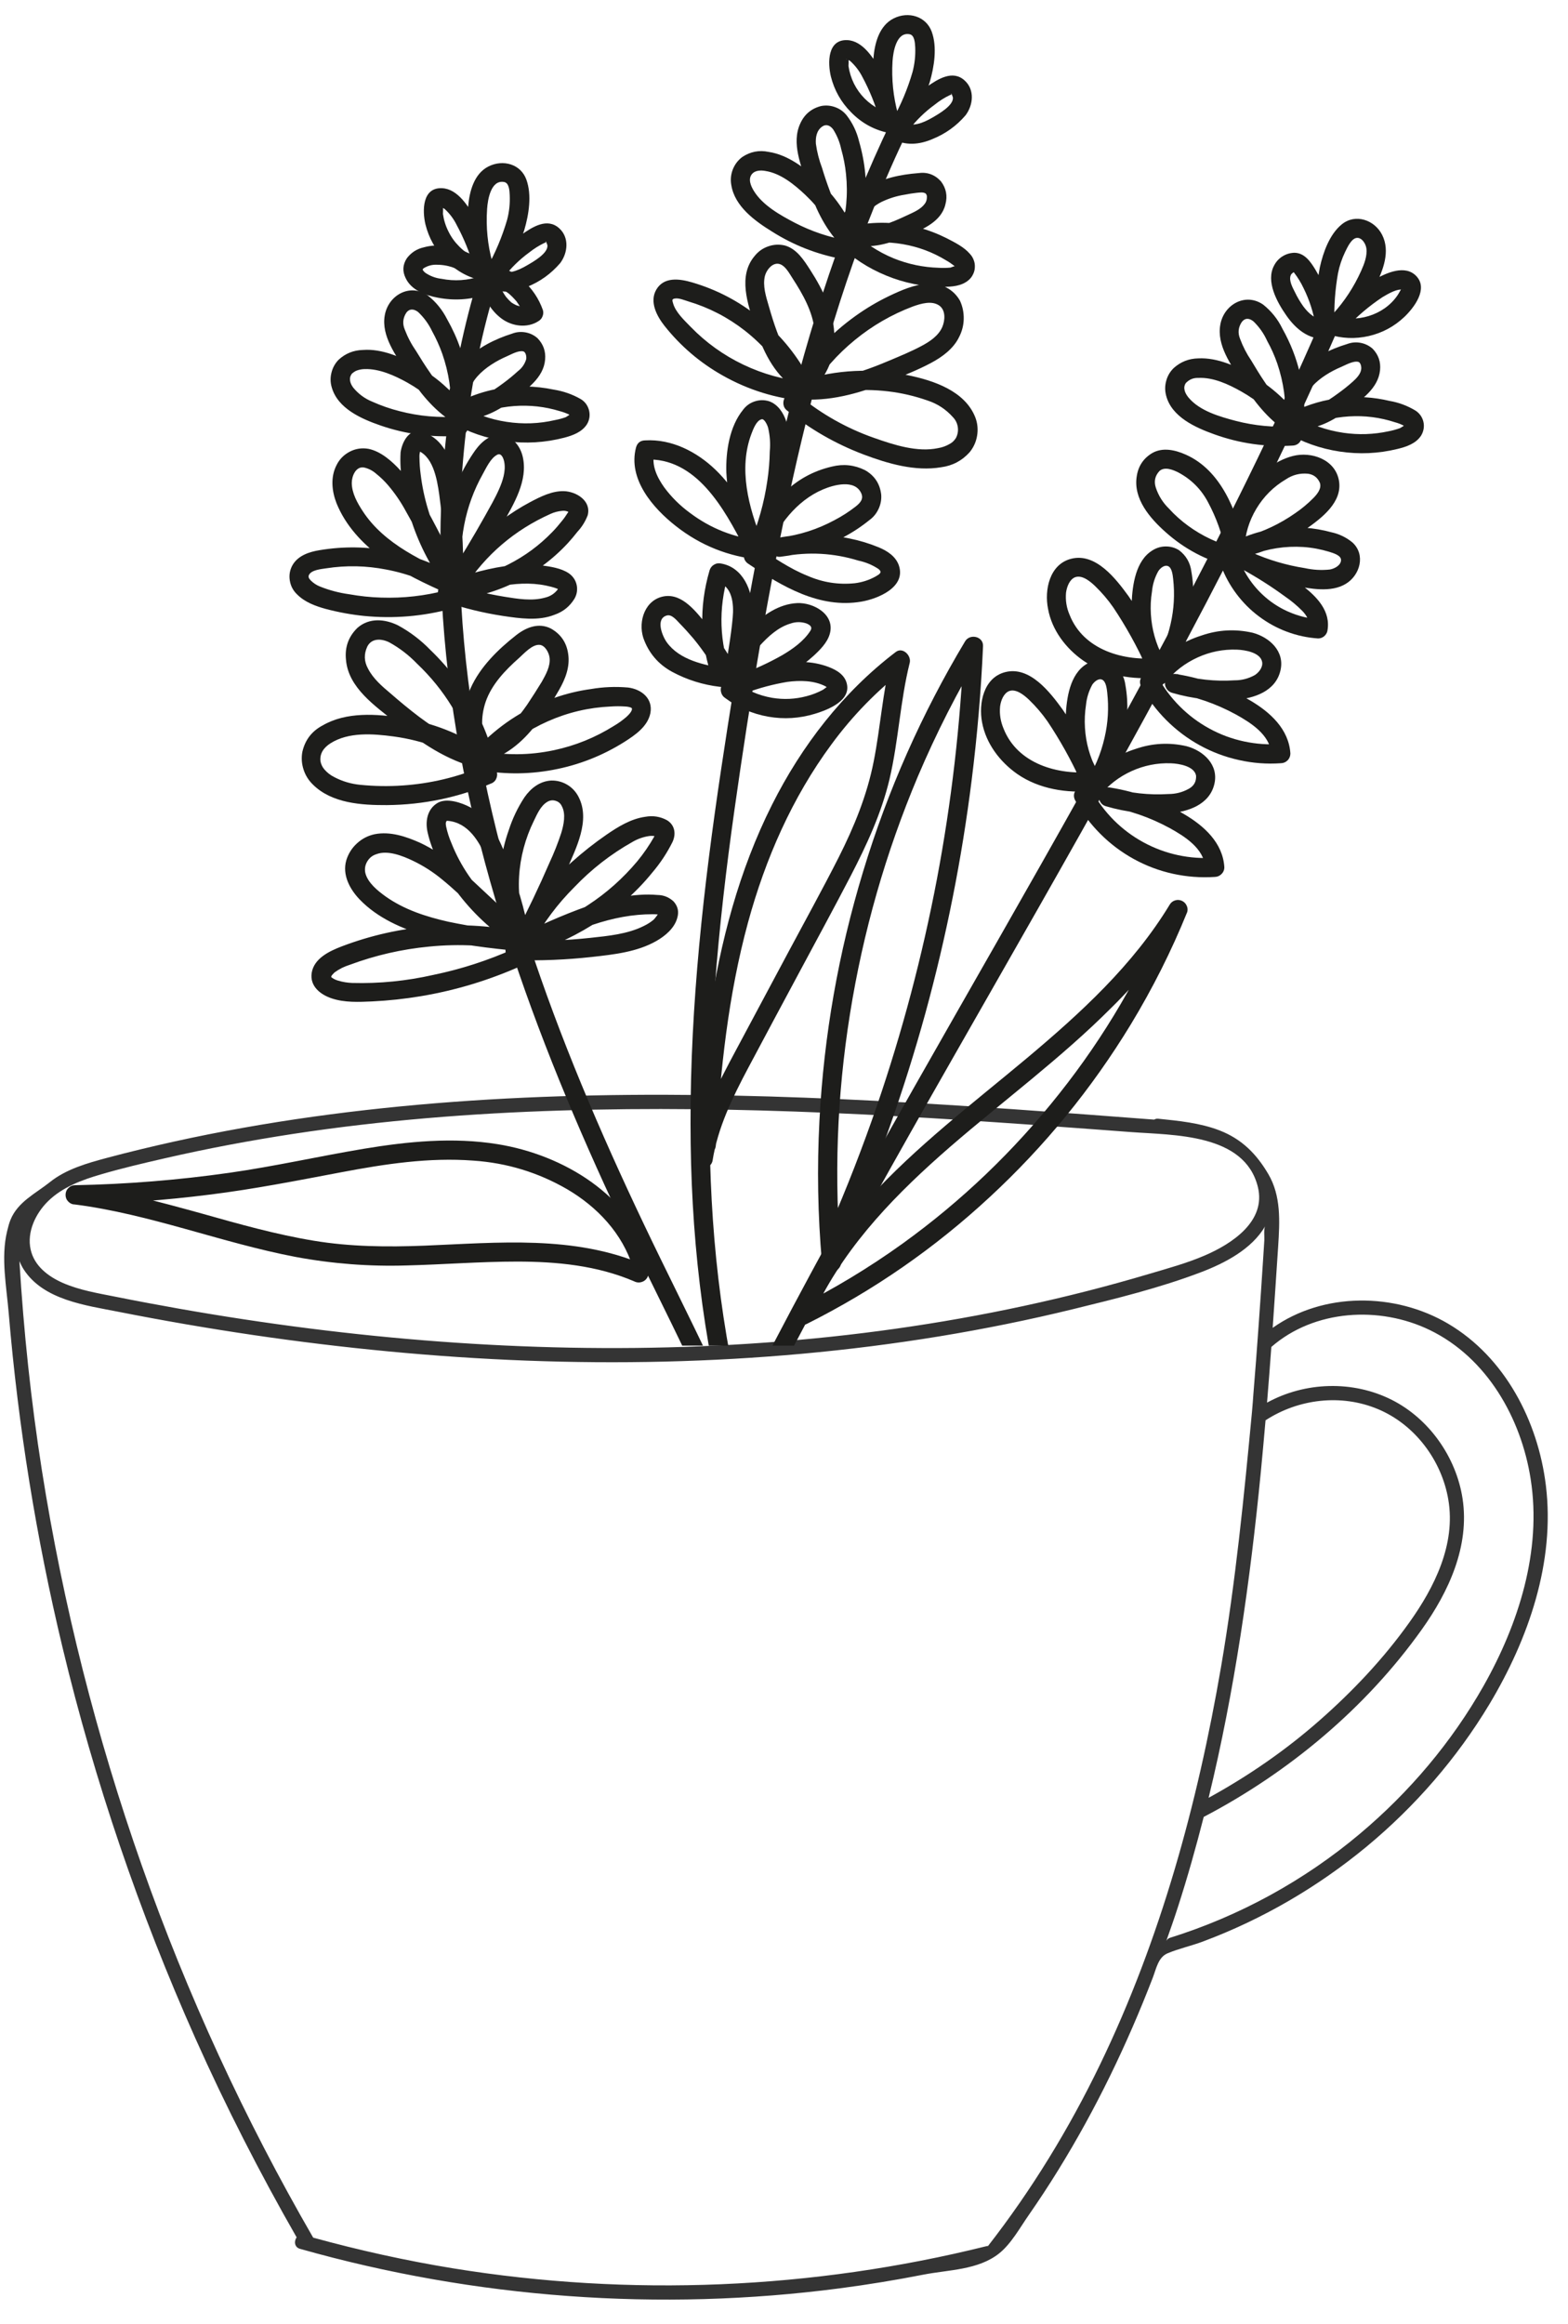
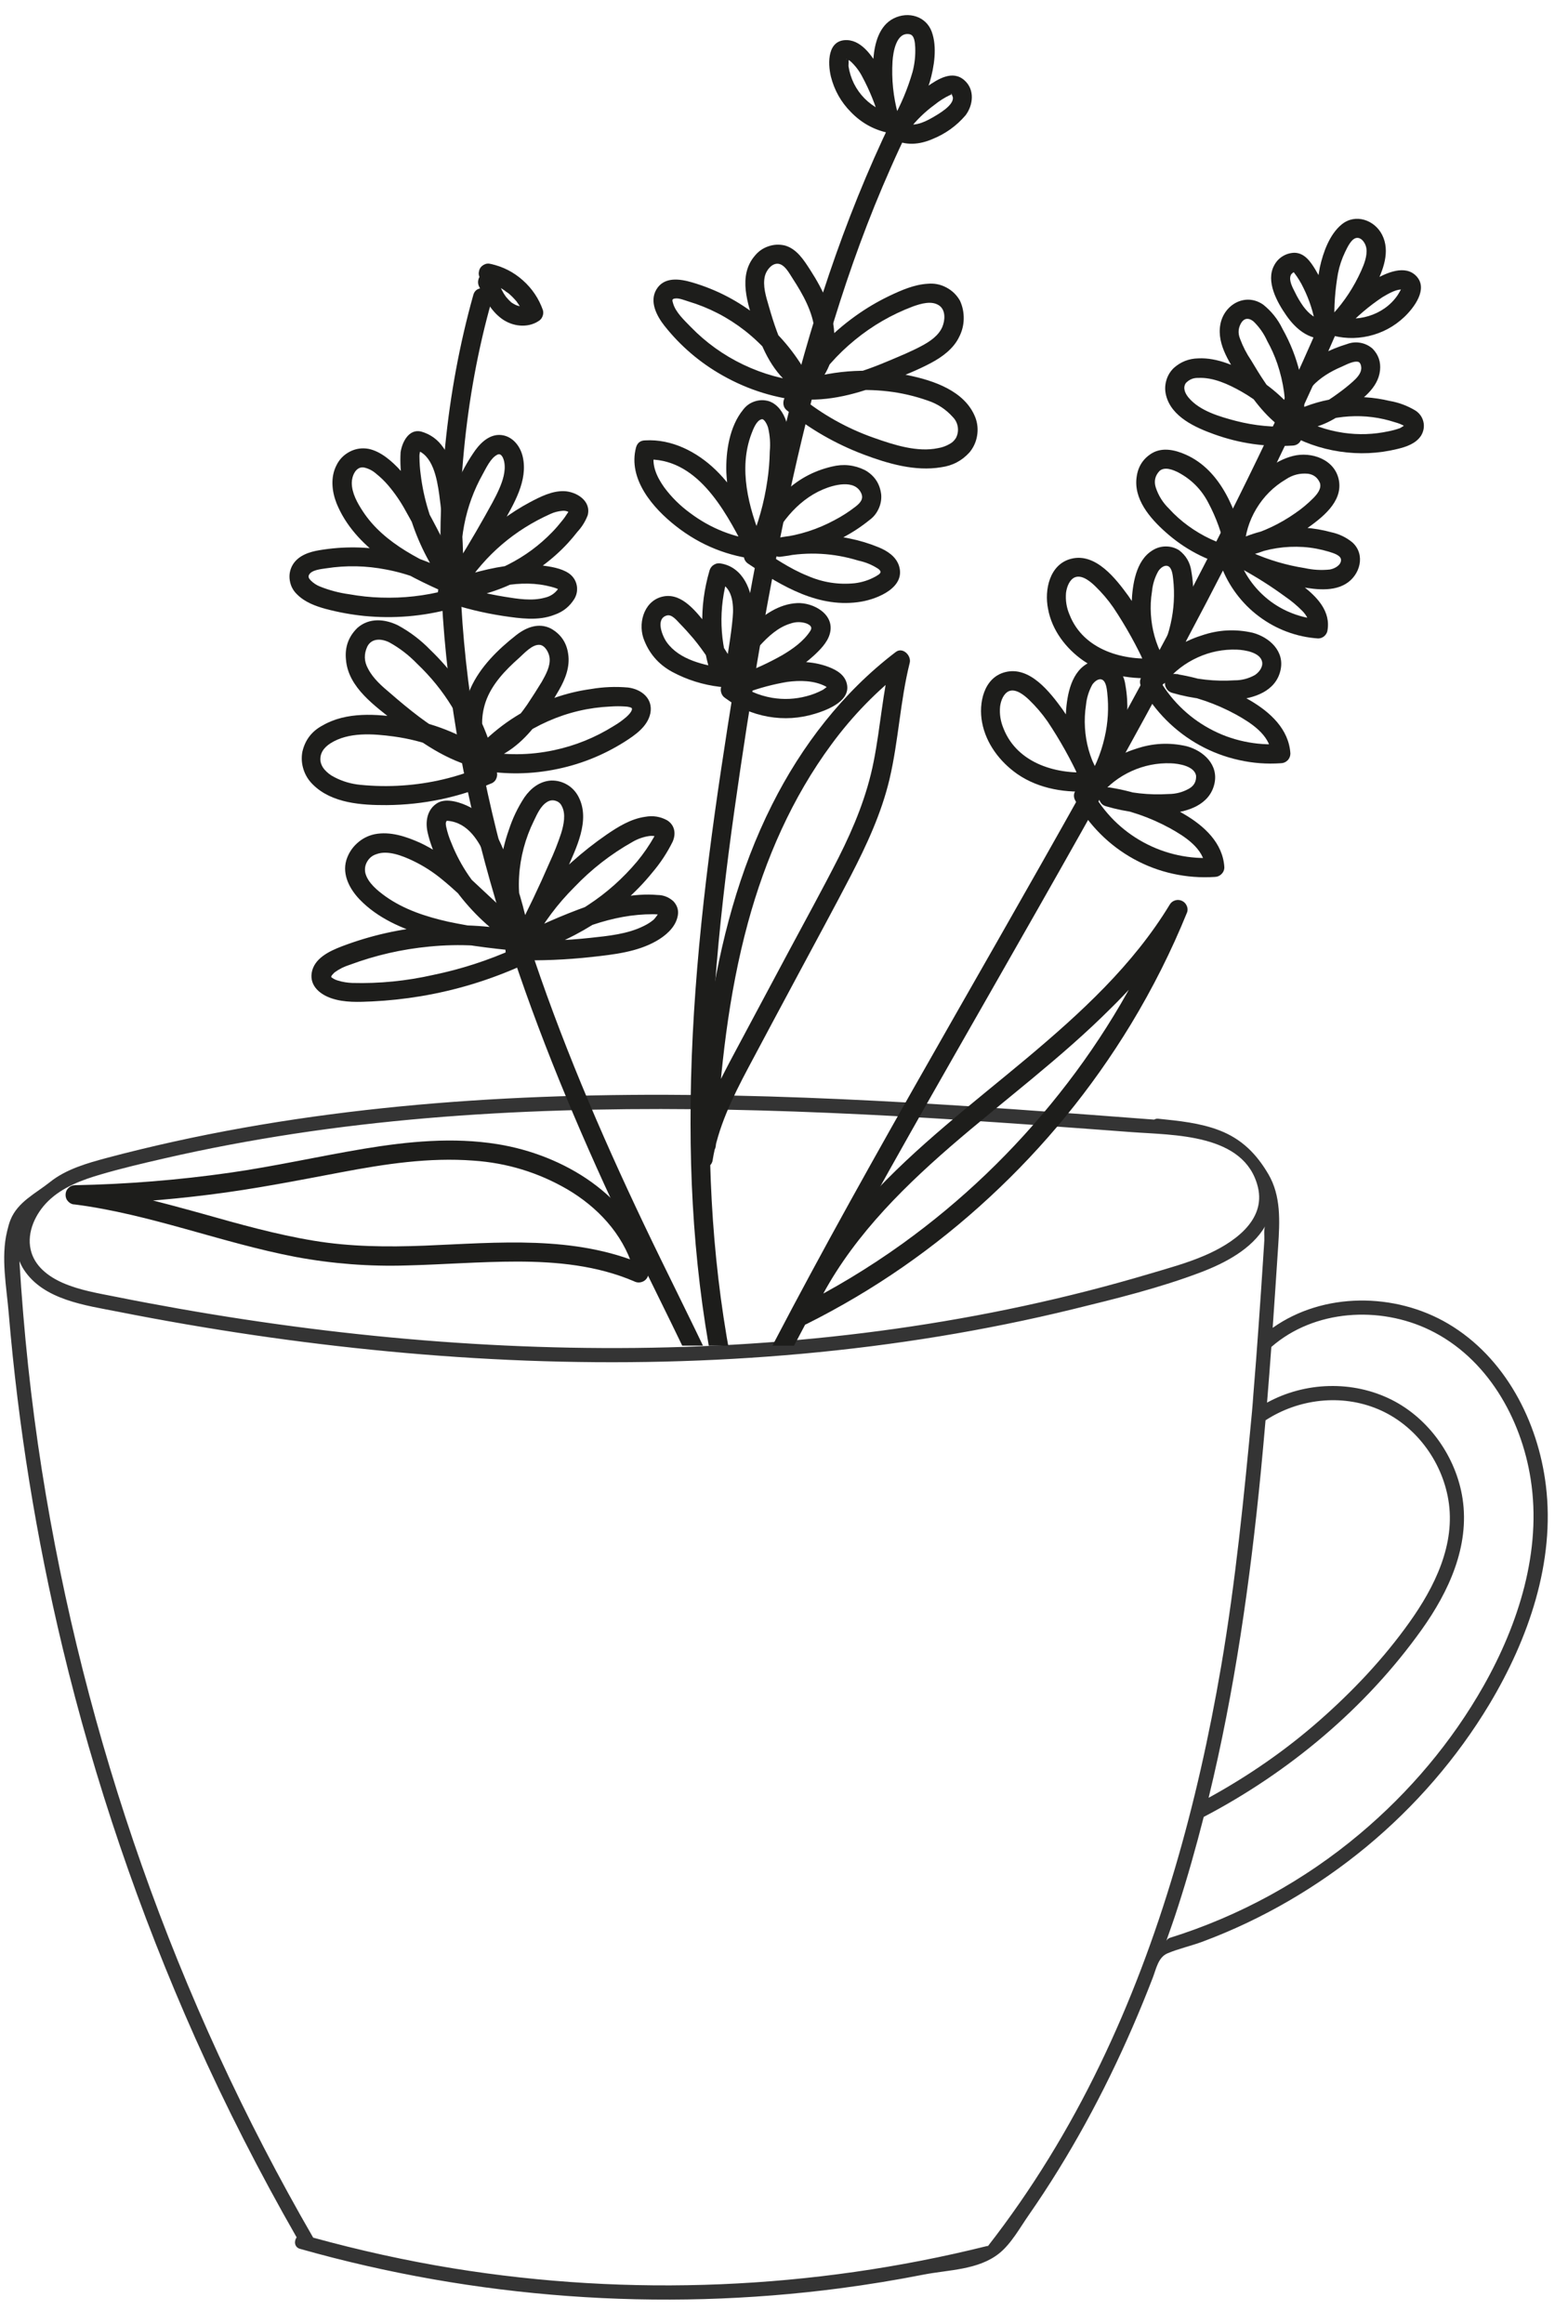
<svg xmlns="http://www.w3.org/2000/svg" width="135" zoomAndPan="magnify" viewBox="0 0 101.25 150" height="200" preserveAspectRatio="xMidYMid meet" version="1.0">
  <defs>
    <clipPath id="a7f49d305b">
      <path d="M 0 70.461 L 100 70.461 L 100 149 L 0 149 Z M 0 70.461 " clip-rule="nonzero" />
    </clipPath>
    <clipPath id="5379e6ca43">
      <path d="M 38 20 L 87 20 L 87 86.859 L 38 86.859 Z M 38 20 " clip-rule="nonzero" />
    </clipPath>
    <clipPath id="032889a173">
      <path d="M 44 7 L 59 7 L 59 86.859 L 44 86.859 Z M 44 7 " clip-rule="nonzero" />
    </clipPath>
    <clipPath id="b7f488d282">
      <path d="M 28 18 L 52 18 L 52 86.859 L 28 86.859 Z M 28 18 " clip-rule="nonzero" />
    </clipPath>
    <clipPath id="ae652f5a21">
      <path d="M 53 0.551 L 63 0.551 L 63 10 L 53 10 Z M 53 0.551 " clip-rule="nonzero" />
    </clipPath>
    <clipPath id="bf2925be80">
      <path d="M 4.234 73 L 43 73 L 43 83 L 4.234 83 Z M 4.234 73 " clip-rule="nonzero" />
    </clipPath>
  </defs>
  <g clip-path="url(#a7f49d305b)">
    <path fill="#343434" d="M 99.82 95.875 C 99.312 91.738 97.184 87.613 93.512 85.445 C 90.078 83.418 85.449 83.395 82.18 85.711 C 82.305 83.953 82.418 82.195 82.535 80.438 C 82.637 78.844 82.73 77.195 81.898 75.785 C 81.137 74.488 80.188 73.527 78.754 72.969 C 77.488 72.48 76.117 72.348 74.777 72.211 C 74.672 72.203 74.594 72.23 74.527 72.27 C 62.504 71.352 50.449 70.465 38.379 70.707 C 32.305 70.828 26.238 71.242 20.223 72.082 C 17.203 72.504 14.199 73.035 11.223 73.691 C 9.781 74.012 8.344 74.355 6.914 74.738 C 5.641 75.078 4.27 75.465 3.227 76.301 C 2.309 77.035 1.148 77.574 0.676 78.742 C 0.578 78.98 0.52 79.234 0.457 79.484 C 0.047 81.176 0.422 83.066 0.566 84.801 C 1.176 92.055 2.34 99.266 4.039 106.348 C 6.113 114.992 8.992 123.445 12.613 131.566 C 14.574 135.957 16.766 140.246 19.156 144.422 C 18.977 144.652 19.004 145.059 19.371 145.16 C 30.668 148.359 42.605 149.234 54.246 147.707 C 56.051 147.469 57.848 147.176 59.637 146.824 C 61.254 146.508 63.164 146.535 64.52 145.453 C 65.297 144.832 65.867 143.785 66.434 142.973 C 67.094 142.023 67.727 141.059 68.332 140.078 C 70.762 136.148 72.777 131.969 74.438 127.66 C 74.66 127.082 74.789 126.336 75.391 126.086 C 76.121 125.777 76.914 125.609 77.664 125.328 C 81.496 123.898 85.082 121.812 88.238 119.203 C 91.375 116.605 94.082 113.488 96.18 109.996 C 98.695 105.797 100.43 100.82 99.82 95.875 Z M 3.105 77.535 C 4.027 76.629 5.297 76.16 6.52 75.805 C 7.871 75.41 9.246 75.086 10.617 74.773 C 13.375 74.137 16.16 73.617 18.961 73.188 C 24.664 72.32 30.43 71.863 36.195 71.684 C 47.719 71.316 59.238 72.043 70.727 72.902 C 71.496 72.961 72.262 73.016 73.027 73.074 C 75.77 73.281 80.367 73.156 81.223 76.613 C 81.773 78.84 79.539 80.289 77.797 81.039 C 76.637 81.539 75.398 81.875 74.188 82.234 C 72.859 82.629 71.527 82.996 70.184 83.34 C 67.473 84.031 64.734 84.621 61.977 85.109 C 50.918 87.074 39.609 87.426 28.418 86.598 C 22.766 86.18 17.137 85.457 11.555 84.473 C 10.188 84.23 8.824 83.977 7.461 83.703 C 6.32 83.477 5.133 83.281 4.059 82.812 C 3.113 82.395 2.219 81.723 1.98 80.664 C 1.723 79.52 2.301 78.324 3.105 77.535 Z M 71.027 133.277 C 69.027 137.414 66.621 141.355 63.797 144.98 C 63.77 144.98 63.742 144.977 63.715 144.984 C 52.477 147.781 40.68 148.273 29.246 146.418 C 26.203 145.922 23.195 145.254 20.223 144.438 C 15.801 136.789 12.086 128.742 9.152 120.406 C 6.234 112.125 4.07 103.574 2.703 94.898 C 2 90.426 1.527 85.926 1.254 81.406 C 1.332 81.59 1.422 81.773 1.539 81.953 C 2.816 83.918 5.535 84.258 7.633 84.672 C 13.41 85.812 19.246 86.68 25.109 87.234 C 36.938 88.359 48.91 88.184 60.648 86.262 C 63.551 85.785 66.434 85.203 69.293 84.504 C 72.059 83.828 74.895 83.133 77.559 82.117 C 79.098 81.531 80.844 80.625 81.699 79.141 C 81.59 79.332 81.656 79.836 81.641 80.062 C 81.617 80.43 81.594 80.801 81.57 81.172 C 81.523 81.879 81.477 82.586 81.43 83.297 C 81.328 84.793 81.223 86.293 81.109 87.789 C 81.051 88.523 80.996 89.254 80.934 89.988 C 80.906 90.355 80.883 90.723 80.848 91.09 C 80.328 96.602 79.785 102.102 78.852 107.562 C 77.336 116.414 74.945 125.176 71.027 133.277 Z M 81.414 95.027 C 81.523 93.91 81.621 92.797 81.719 91.68 C 83.852 90.289 86.609 89.965 88.977 90.957 C 91.367 91.957 93.098 94.27 93.523 96.809 C 94.008 99.684 92.633 102.449 91.008 104.723 C 89.352 107.051 87.355 109.164 85.211 111.047 C 83.02 112.977 80.605 114.641 78.043 116.047 C 79.723 109.148 80.723 102.09 81.414 95.027 Z M 95.797 108.824 C 93.738 112.457 91.004 115.688 87.809 118.371 C 84.223 121.387 80.039 123.68 75.566 125.078 C 75.441 125.113 75.363 125.191 75.312 125.281 C 75.57 124.555 75.828 123.828 76.062 123.094 C 76.684 121.172 77.227 119.234 77.727 117.281 C 83.227 114.402 88.195 110.254 91.805 105.188 C 93.551 102.742 94.91 99.805 94.441 96.73 C 94.031 94.062 92.289 91.578 89.871 90.359 C 87.352 89.09 84.27 89.191 81.816 90.539 C 81.914 89.34 82.008 88.145 82.094 86.945 C 84.863 84.527 89.086 84.277 92.336 85.859 C 96.016 87.648 98.227 91.539 98.84 95.477 C 99.566 100.105 98.059 104.824 95.797 108.824 Z M 95.797 108.824 " fill-opacity="1" fill-rule="nonzero" />
  </g>
  <g clip-path="url(#5379e6ca43)">
    <path fill="#1d1d1b" d="M 39.348 116.383 C 40.508 110.906 42.469 105.598 44.695 100.453 C 47.316 94.422 50.328 88.562 53.457 82.758 C 56.922 76.316 60.574 69.969 64.199 63.613 C 67.941 57.059 71.676 50.504 75.258 43.859 C 78.809 37.281 82.215 30.617 85.273 23.789 C 85.637 22.98 85.992 22.168 86.348 21.352 C 86.66 20.625 85.605 19.992 85.277 20.723 C 82.324 27.555 78.996 34.211 75.508 40.777 C 71.934 47.496 68.188 54.113 64.422 60.719 C 60.77 67.125 57.094 73.516 53.555 79.984 C 50.336 85.887 47.199 91.855 44.438 97.992 C 42.086 103.238 39.949 108.625 38.57 114.223 C 38.418 114.828 38.281 115.438 38.148 116.051 C 37.988 116.832 39.18 117.164 39.348 116.383 Z M 39.348 116.383 " fill-opacity="1" fill-rule="nonzero" />
  </g>
  <g clip-path="url(#032889a173)">
    <path fill="#1d1d1b" d="M 57.785 111.996 C 53.746 106.941 50.852 101.047 48.941 94.859 C 46.961 88.422 46.031 81.707 45.855 74.98 C 45.656 67.391 46.363 59.801 47.422 52.301 C 48.434 45.133 49.617 37.969 51.191 30.898 C 52.715 24.051 54.656 17.262 57.512 10.84 C 57.871 10.023 58.246 9.215 58.633 8.41 C 58.98 7.695 57.914 7.062 57.566 7.785 C 54.449 14.234 52.25 21.082 50.578 28.047 C 48.875 35.156 47.656 42.391 46.57 49.625 C 45.434 57.203 44.574 64.844 44.59 72.52 C 44.59 79.469 45.332 86.453 47.164 93.156 C 48.898 99.492 51.582 105.602 55.434 110.938 C 55.914 111.602 56.406 112.246 56.922 112.875 C 57.418 113.5 58.289 112.613 57.797 111.996 Z M 57.785 111.996 " fill-opacity="1" fill-rule="nonzero" />
  </g>
  <g clip-path="url(#b7f488d282)">
    <path fill="#1d1d1b" d="M 50.816 116.383 C 52.562 110.051 51.691 103.316 49.676 97.16 C 47.609 90.848 44.418 84.996 41.578 79.023 C 38.734 73.051 36.16 67.02 34.113 60.762 C 32.07 54.504 30.562 48.027 29.965 41.449 C 29.371 34.871 29.648 28.184 31.148 21.738 C 31.332 20.945 31.535 20.16 31.758 19.375 C 31.977 18.594 30.766 18.273 30.562 19.043 C 28.781 25.402 28.188 32.059 28.527 38.645 C 28.867 45.23 30.121 51.762 31.996 58.086 C 33.867 64.414 36.305 70.5 39.027 76.469 C 41.781 82.492 45.02 88.312 47.418 94.496 C 49.762 100.551 51.297 107.211 50.16 113.707 C 50.02 114.496 49.844 115.277 49.629 116.051 C 49.418 116.82 50.621 117.152 50.824 116.383 Z M 50.816 116.383 " fill-opacity="1" fill-rule="nonzero" />
  </g>
-   <path fill="#1d1d1b" d="M 31.719 16.961 C 31.324 16.902 30.949 16.781 30.598 16.602 C 30.242 16.418 29.922 16.188 29.645 15.902 C 29.363 15.621 29.133 15.301 28.957 14.941 C 28.777 14.586 28.66 14.211 28.602 13.812 C 28.613 13.648 28.613 13.48 28.602 13.316 C 28.617 13.316 28.457 13.395 28.457 13.363 C 28.461 13.332 28.707 13.484 28.707 13.484 C 29.031 13.777 29.293 14.125 29.488 14.52 C 29.957 15.391 30.328 16.301 30.598 17.254 C 30.844 18.004 32 17.703 31.793 16.926 C 31.484 15.801 31.375 14.656 31.453 13.492 C 31.492 12.887 31.699 11.582 32.559 11.75 C 32.875 11.816 32.902 12.301 32.914 12.598 C 32.938 13.137 32.883 13.668 32.746 14.188 C 32.426 15.281 31.988 16.324 31.43 17.312 C 31.344 17.461 31.324 17.617 31.367 17.785 C 31.41 17.949 31.504 18.078 31.652 18.164 C 31.801 18.25 31.957 18.273 32.121 18.227 C 32.289 18.184 32.414 18.09 32.5 17.941 C 32.977 17.312 33.535 16.762 34.172 16.297 C 34.48 16.055 34.809 15.844 35.164 15.676 C 35.098 15.703 35.355 15.621 35.266 15.641 C 35.176 15.656 35.246 15.512 35.285 15.66 C 35.285 15.66 35.348 15.816 35.348 15.828 C 35.406 16.352 34.426 16.902 34.016 17.137 C 33.449 17.469 32.711 17.785 32.09 17.43 C 31.395 17.035 30.77 18.109 31.461 18.504 C 32.277 18.969 33.195 18.875 34.023 18.523 C 34.867 18.188 35.582 17.672 36.176 16.98 C 36.668 16.324 36.77 15.332 36.113 14.738 C 35.336 14.031 34.379 14.652 33.68 15.145 C 32.816 15.75 32.07 16.473 31.434 17.32 L 32.504 17.949 C 33.055 16.957 33.504 15.922 33.855 14.848 C 34.148 13.852 34.352 12.586 33.988 11.59 C 33.625 10.59 32.484 10.273 31.547 10.742 C 30.613 11.207 30.312 12.352 30.23 13.332 C 30.125 14.664 30.25 15.973 30.602 17.262 L 31.797 16.93 C 31.512 15.957 31.141 15.023 30.688 14.121 C 30.258 13.332 29.555 12.191 28.547 12.148 C 27.262 12.086 27.262 13.602 27.473 14.488 C 27.695 15.375 28.125 16.137 28.77 16.781 C 29.488 17.531 30.359 17.988 31.379 18.16 C 31.543 18.199 31.699 18.18 31.848 18.094 C 31.996 18.012 32.094 17.887 32.145 17.727 C 32.188 17.562 32.168 17.406 32.086 17.258 C 32 17.109 31.879 17.012 31.719 16.961 Z M 31.719 16.961 " fill-opacity="1" fill-rule="nonzero" />
  <g clip-path="url(#ae652f5a21)">
    <path fill="#1d1d1b" d="M 57.898 7.414 C 57.508 7.352 57.133 7.23 56.777 7.051 C 56.426 6.871 56.109 6.637 55.828 6.355 C 55.547 6.07 55.32 5.75 55.141 5.395 C 54.965 5.035 54.848 4.66 54.789 4.266 C 54.801 4.098 54.801 3.934 54.789 3.77 C 54.805 3.77 54.645 3.848 54.645 3.816 C 54.648 3.781 54.895 3.938 54.895 3.934 C 55.219 4.227 55.484 4.57 55.684 4.961 C 56.152 5.832 56.523 6.746 56.793 7.699 C 57.039 8.445 58.195 8.148 57.984 7.367 C 57.68 6.25 57.562 5.109 57.633 3.953 C 57.672 3.348 57.883 2.039 58.742 2.211 C 59.055 2.273 59.082 2.762 59.098 3.055 C 59.121 3.594 59.062 4.125 58.926 4.645 C 58.609 5.738 58.172 6.777 57.613 7.77 C 57.527 7.918 57.504 8.074 57.547 8.242 C 57.59 8.406 57.688 8.535 57.836 8.621 C 57.984 8.707 58.141 8.727 58.305 8.684 C 58.469 8.641 58.594 8.543 58.68 8.395 C 59.16 7.766 59.719 7.223 60.355 6.758 C 60.66 6.512 60.992 6.301 61.348 6.133 C 61.277 6.16 61.535 6.082 61.449 6.098 C 61.359 6.113 61.43 5.969 61.469 6.121 C 61.469 6.121 61.527 6.273 61.531 6.285 C 61.59 6.805 60.609 7.359 60.195 7.598 C 59.629 7.926 58.895 8.242 58.27 7.887 C 57.574 7.492 56.949 8.566 57.645 8.961 C 58.457 9.426 59.379 9.336 60.203 8.98 C 61.047 8.641 61.762 8.129 62.352 7.438 C 62.848 6.777 62.949 5.789 62.289 5.195 C 61.516 4.488 60.555 5.109 59.855 5.598 C 58.992 6.207 58.246 6.934 57.613 7.777 L 58.68 8.402 C 59.23 7.414 59.68 6.383 60.035 5.305 C 60.324 4.309 60.527 3.043 60.164 2.047 C 59.801 1.051 58.66 0.715 57.715 1.184 C 56.77 1.652 56.477 2.793 56.398 3.773 C 56.293 5.105 56.414 6.414 56.77 7.703 L 57.965 7.371 C 57.68 6.402 57.309 5.465 56.855 4.562 C 56.426 3.773 55.719 2.633 54.711 2.59 C 53.426 2.539 53.441 4.055 53.652 4.941 C 53.875 5.824 54.305 6.59 54.949 7.238 C 55.668 7.98 56.539 8.441 57.559 8.613 C 57.727 8.656 57.883 8.637 58.031 8.555 C 58.18 8.469 58.281 8.348 58.332 8.184 C 58.375 8.016 58.355 7.859 58.273 7.711 C 58.188 7.562 58.062 7.465 57.898 7.414 Z M 57.898 7.414 " fill-opacity="1" fill-rule="nonzero" />
  </g>
  <path fill="#1d1d1b" d="M 85.785 21.582 C 86.641 21.855 87.508 21.891 88.387 21.691 C 89.262 21.488 90.027 21.078 90.684 20.457 C 91.309 19.859 92.23 18.656 91.465 17.832 C 90.742 17.055 89.527 17.613 88.777 18.035 C 87.75 18.625 86.887 19.461 86.051 20.277 L 86.934 21.168 C 87.688 20.352 88.312 19.445 88.809 18.449 C 89.305 17.453 89.797 16.227 89.242 15.148 C 88.75 14.191 87.523 13.77 86.648 14.477 C 85.855 15.117 85.441 16.285 85.227 17.25 C 85.004 18.438 84.91 19.637 84.945 20.848 L 86.16 20.684 C 85.953 19.508 85.543 18.41 84.93 17.391 C 84.625 16.891 84.238 16.324 83.582 16.316 C 83.309 16.324 83.055 16.398 82.82 16.543 C 82.586 16.688 82.406 16.883 82.277 17.129 C 81.715 18.156 82.461 19.504 83.062 20.363 C 83.66 21.223 84.488 21.918 85.566 21.875 C 86.363 21.848 86.367 20.602 85.566 20.633 C 84.961 20.656 84.504 20.242 84.156 19.773 C 83.953 19.488 83.773 19.184 83.621 18.867 C 83.473 18.574 83.211 18.109 83.344 17.773 C 83.383 17.672 83.445 17.641 83.523 17.578 C 83.547 17.559 83.387 17.605 83.543 17.578 C 83.602 17.562 83.523 17.551 83.566 17.605 C 83.805 17.914 84.008 18.246 84.176 18.602 C 84.555 19.367 84.812 20.172 84.953 21.012 C 85.074 21.715 86.168 21.531 86.168 20.848 C 86.133 19.77 86.211 18.699 86.398 17.641 C 86.492 17.164 86.645 16.707 86.855 16.27 C 87 15.98 87.273 15.348 87.648 15.355 C 87.957 15.355 88.188 15.738 88.23 16.027 C 88.297 16.527 88.086 17.051 87.891 17.488 C 87.426 18.523 86.812 19.461 86.047 20.293 C 85.512 20.883 86.352 21.738 86.922 21.176 C 87.625 20.418 88.406 19.754 89.266 19.184 C 89.605 18.984 90.055 18.715 90.438 18.688 C 90.469 18.688 90.594 18.664 90.574 18.688 C 90.555 18.707 90.5 18.582 90.516 18.582 C 90.527 18.582 90.266 19.039 90.23 19.078 C 89.336 20.375 87.559 20.875 86.113 20.375 C 85.949 20.332 85.793 20.352 85.645 20.434 C 85.496 20.52 85.398 20.645 85.352 20.809 C 85.309 20.977 85.328 21.133 85.41 21.281 C 85.496 21.434 85.621 21.531 85.785 21.574 Z M 85.785 21.582 " fill-opacity="1" fill-rule="nonzero" />
-   <path fill="#1d1d1b" d="M 32.168 17.512 C 30.805 16.527 29.117 15.484 27.367 15.965 C 26.914 16.066 26.551 16.301 26.27 16.672 C 26 17.086 25.977 17.512 26.195 17.953 C 26.559 18.734 27.484 19.07 28.27 19.215 C 29.312 19.418 30.34 19.352 31.352 19.027 C 32.094 18.777 31.781 17.578 31.02 17.828 C 30.195 18.109 29.355 18.164 28.5 17.996 C 28.129 17.953 27.789 17.824 27.477 17.617 C 27.387 17.551 27.316 17.469 27.27 17.367 C 27.289 17.383 27.293 17.402 27.285 17.426 C 27.285 17.352 27.285 17.34 27.285 17.391 C 27.285 17.445 27.328 17.332 27.336 17.328 C 27.617 17.148 27.922 17.07 28.25 17.09 C 28.629 17.094 28.992 17.164 29.344 17.301 C 30.141 17.625 30.871 18.055 31.547 18.586 C 31.695 18.672 31.852 18.695 32.016 18.652 C 32.18 18.609 32.309 18.512 32.395 18.363 C 32.48 18.215 32.5 18.059 32.457 17.891 C 32.414 17.727 32.316 17.598 32.172 17.512 Z M 32.168 17.512 " fill-opacity="1" fill-rule="nonzero" />
  <path fill="#1d1d1b" d="M 30.945 18.508 C 31.293 19.285 31.691 20.047 32.379 20.559 C 33.066 21.074 34.051 21.199 34.773 20.727 C 34.895 20.656 34.98 20.555 35.031 20.422 C 35.086 20.293 35.094 20.16 35.059 20.023 C 34.793 19.27 34.359 18.625 33.762 18.094 C 33.164 17.562 32.477 17.211 31.699 17.039 C 31.531 16.992 31.375 17.012 31.227 17.098 C 31.078 17.184 30.98 17.309 30.938 17.473 C 30.891 17.641 30.91 17.797 30.996 17.945 C 31.078 18.094 31.203 18.191 31.367 18.238 C 31.523 18.27 31.68 18.312 31.832 18.363 L 31.953 18.406 C 31.984 18.406 32.125 18.461 31.969 18.406 C 32.035 18.434 32.102 18.465 32.164 18.5 C 32.309 18.574 32.445 18.656 32.582 18.75 C 32.645 18.809 32.715 18.859 32.793 18.902 C 32.742 18.887 32.715 18.84 32.793 18.902 L 32.895 18.984 C 33.016 19.09 33.129 19.203 33.238 19.324 C 33.293 19.383 33.344 19.441 33.395 19.504 C 33.441 19.566 33.328 19.406 33.395 19.52 L 33.457 19.605 C 33.551 19.738 33.633 19.879 33.707 20.02 C 33.742 20.094 33.777 20.164 33.809 20.238 C 33.871 20.375 33.766 20.105 33.809 20.238 C 33.824 20.277 33.84 20.32 33.855 20.359 L 34.141 19.66 C 34.102 19.684 34.066 19.703 34.027 19.723 C 33.953 19.77 34.027 19.723 34.059 19.723 C 33.98 19.738 33.906 19.758 33.836 19.785 C 33.762 19.805 33.969 19.785 33.852 19.785 L 33.637 19.785 C 33.492 19.785 33.773 19.816 33.637 19.785 C 33.566 19.77 33.496 19.754 33.426 19.73 L 33.32 19.695 C 33.25 19.676 33.43 19.75 33.32 19.695 C 33.215 19.641 33.191 19.629 33.125 19.59 C 33.125 19.59 33.02 19.516 33.016 19.52 C 33.008 19.52 33.117 19.602 33.016 19.52 C 32.895 19.41 32.781 19.293 32.68 19.168 C 32.629 19.113 32.738 19.258 32.68 19.168 L 32.598 19.051 C 32.551 18.984 32.508 18.914 32.469 18.84 C 32.301 18.531 32.148 18.215 32.016 17.887 C 31.93 17.738 31.805 17.645 31.641 17.602 C 31.473 17.555 31.316 17.578 31.168 17.664 C 31.027 17.754 30.934 17.879 30.891 18.043 C 30.848 18.207 30.867 18.367 30.945 18.516 Z M 30.945 18.508 " fill-opacity="1" fill-rule="nonzero" />
-   <path fill="#1d1d1b" d="M 29.621 26.883 C 28.332 26.98 27.062 26.867 25.812 26.543 C 25.203 26.391 24.613 26.184 24.043 25.93 C 23.551 25.73 23.141 25.426 22.805 25.016 C 22.598 24.734 22.5 24.398 22.73 24.113 C 22.809 24.043 22.891 23.988 22.98 23.941 C 23.16 23.867 23.348 23.828 23.547 23.824 C 24.492 23.793 25.477 24.238 26.301 24.695 C 27.41 25.316 28.352 26.133 29.129 27.145 L 29.871 26.168 C 29.023 25.602 28.316 24.891 27.754 24.035 C 27.445 23.594 27.16 23.137 26.879 22.676 C 26.574 22.238 26.328 21.773 26.137 21.273 C 25.98 20.895 26.012 20.531 26.238 20.184 C 26.449 19.902 26.734 19.938 27 20.141 C 27.375 20.496 27.676 20.906 27.898 21.371 C 28.156 21.84 28.379 22.328 28.559 22.836 C 28.98 24.043 29.168 25.289 29.113 26.566 L 30.332 26.402 C 29.762 24.75 31.43 23.562 32.727 23 C 33.008 22.879 33.469 22.609 33.785 22.68 C 33.93 22.711 34.008 22.961 33.98 23.18 C 33.887 23.492 33.711 23.754 33.449 23.953 C 33.148 24.23 32.832 24.488 32.504 24.73 C 31.762 25.281 30.953 25.812 30.008 25.824 L 30.32 26.984 C 31.23 26.547 32.188 26.289 33.191 26.211 C 34.199 26.137 35.184 26.242 36.148 26.539 C 36.344 26.59 36.535 26.66 36.723 26.746 L 36.859 26.828 C 36.832 26.848 36.859 26.684 36.871 26.695 C 36.883 26.711 36.547 26.922 36.531 26.93 C 36.309 27.008 36.082 27.07 35.852 27.113 C 34.812 27.355 33.766 27.391 32.711 27.23 C 31.66 27.07 30.672 26.719 29.75 26.184 C 29.055 25.781 28.43 26.855 29.121 27.258 C 30.23 27.898 31.414 28.305 32.68 28.477 C 33.945 28.648 35.195 28.574 36.43 28.254 C 36.98 28.109 37.574 27.895 37.898 27.391 C 37.98 27.258 38.035 27.109 38.059 26.953 C 38.082 26.797 38.074 26.641 38.035 26.484 C 37.996 26.332 37.93 26.191 37.836 26.062 C 37.742 25.938 37.625 25.832 37.488 25.754 C 36.953 25.449 36.379 25.25 35.77 25.152 C 35.152 25.023 34.527 24.953 33.895 24.945 C 32.418 24.934 31.016 25.254 29.688 25.91 C 29.121 26.188 29.41 27.074 30 27.07 C 31.172 27.055 32.203 26.492 33.121 25.805 C 33.984 25.152 35.102 24.398 35.199 23.215 C 35.25 22.676 35.082 22.215 34.707 21.828 C 34.48 21.629 34.219 21.504 33.922 21.453 C 33.625 21.402 33.34 21.43 33.059 21.539 C 31.98 21.879 30.844 22.438 30.055 23.262 C 29.188 24.16 28.703 25.504 29.121 26.73 C 29.164 26.879 29.25 26.992 29.379 27.074 C 29.508 27.156 29.645 27.188 29.797 27.168 C 29.949 27.148 30.074 27.082 30.176 26.969 C 30.277 26.855 30.332 26.719 30.336 26.566 C 30.391 25.176 30.191 23.82 29.734 22.504 C 29.504 21.844 29.215 21.211 28.871 20.605 C 28.562 19.996 28.145 19.48 27.605 19.059 C 26.461 18.27 25.07 19.059 24.844 20.359 C 24.609 21.703 25.586 22.965 26.258 24.035 C 27.055 25.277 27.973 26.449 29.23 27.242 C 29.363 27.32 29.508 27.344 29.66 27.312 C 29.809 27.281 29.934 27.207 30.027 27.082 C 30.121 26.957 30.16 26.82 30.152 26.664 C 30.141 26.512 30.086 26.379 29.98 26.266 C 29.16 25.203 28.172 24.34 27.012 23.672 C 25.961 23.07 24.668 22.492 23.43 22.59 C 22.828 22.605 22.305 22.816 21.863 23.223 C 21.637 23.457 21.484 23.73 21.406 24.047 C 21.324 24.363 21.328 24.68 21.418 24.992 C 21.805 26.375 23.344 27.039 24.57 27.465 C 26.211 28.031 27.895 28.25 29.625 28.129 C 29.793 28.125 29.938 28.062 30.059 27.941 C 30.18 27.82 30.242 27.676 30.242 27.504 C 30.242 27.336 30.18 27.188 30.059 27.066 C 29.941 26.945 29.793 26.887 29.625 26.883 Z M 29.621 26.883 " fill-opacity="1" fill-rule="nonzero" />
-   <path fill="#1d1d1b" d="M 54.703 15.52 C 53.52 15.312 52.395 14.934 51.328 14.383 C 50.383 13.887 49.25 13.258 48.676 12.32 C 48.484 12.004 48.285 11.555 48.562 11.227 C 48.754 11 49.113 10.977 49.422 11.035 C 50.414 11.188 51.293 11.914 51.996 12.574 C 52.922 13.449 53.637 14.473 54.141 15.648 L 55.113 14.902 C 54.438 14.156 53.93 13.305 53.594 12.352 C 53.406 11.855 53.238 11.359 53.082 10.84 C 52.891 10.336 52.758 9.816 52.684 9.281 C 52.656 8.871 52.727 8.43 53.082 8.176 C 53.352 7.984 53.609 8.102 53.797 8.348 C 54.047 8.742 54.223 9.168 54.32 9.629 C 54.469 10.152 54.574 10.688 54.629 11.234 C 54.766 12.539 54.645 13.82 54.277 15.082 L 55.492 15.246 C 55.406 14.25 56.074 13.477 56.902 13.043 C 57.387 12.809 57.895 12.648 58.426 12.566 C 58.676 12.516 58.922 12.477 59.168 12.449 C 59.352 12.434 59.621 12.379 59.777 12.496 C 59.836 12.562 59.859 12.641 59.852 12.73 C 59.852 12.887 59.809 13.031 59.715 13.156 C 59.449 13.52 58.973 13.711 58.566 13.902 C 57.578 14.363 56.441 14.879 55.328 14.613 L 55.328 15.812 C 56.316 15.609 57.309 15.59 58.305 15.762 C 59.301 15.934 60.234 16.281 61.098 16.809 C 61.277 16.91 61.449 17.027 61.613 17.156 C 61.84 17.34 61.629 17.125 61.73 17.156 C 61.609 17.188 61.492 17.227 61.375 17.273 C 61.117 17.297 60.863 17.301 60.605 17.285 C 59.609 17.254 58.652 17.055 57.727 16.684 C 56.695 16.262 55.781 15.656 54.992 14.867 C 54.422 14.312 53.543 15.191 54.117 15.75 C 55.02 16.633 56.059 17.312 57.227 17.789 C 58.395 18.27 59.605 18.512 60.867 18.516 C 61.453 18.516 62.09 18.477 62.555 18.074 C 62.676 17.969 62.77 17.844 62.836 17.699 C 62.906 17.559 62.945 17.406 62.949 17.246 C 62.957 17.086 62.934 16.934 62.875 16.785 C 62.82 16.633 62.738 16.504 62.629 16.387 C 62.246 15.938 61.637 15.641 61.117 15.371 C 60.539 15.082 59.938 14.852 59.309 14.684 C 57.887 14.316 56.453 14.281 55.012 14.586 C 54.414 14.715 54.434 15.648 55.012 15.789 C 56.273 16.09 57.488 15.707 58.648 15.203 C 59.586 14.801 60.785 14.312 61.047 13.195 C 61.195 12.648 61.098 12.148 60.754 11.699 C 60.355 11.266 59.863 11.09 59.281 11.176 C 58.148 11.266 56.938 11.508 55.969 12.129 C 54.938 12.789 54.148 13.957 54.258 15.227 C 54.316 15.902 55.266 16.098 55.473 15.391 C 55.875 14.023 56.008 12.629 55.871 11.211 C 55.805 10.5 55.668 9.801 55.469 9.113 C 55.32 8.496 55.051 7.938 54.664 7.438 C 54.465 7.195 54.223 7.023 53.93 6.918 C 53.641 6.812 53.344 6.785 53.039 6.84 C 52.398 6.996 51.941 7.379 51.672 7.98 C 51.094 9.227 51.73 10.719 52.141 11.934 C 52.609 13.324 53.211 14.684 54.238 15.758 C 54.348 15.867 54.48 15.926 54.633 15.934 C 54.789 15.945 54.926 15.902 55.051 15.809 C 55.168 15.711 55.246 15.586 55.273 15.434 C 55.305 15.281 55.285 15.141 55.211 15.004 C 54.664 13.754 53.895 12.656 52.906 11.719 C 52.012 10.867 50.883 9.992 49.633 9.805 C 49.016 9.676 48.449 9.789 47.926 10.137 C 47.648 10.348 47.445 10.617 47.316 10.945 C 47.191 11.273 47.16 11.609 47.223 11.953 C 47.445 13.324 48.75 14.266 49.836 14.938 C 51.234 15.824 52.746 16.418 54.375 16.719 C 54.539 16.758 54.691 16.738 54.84 16.652 C 54.988 16.57 55.086 16.445 55.133 16.281 C 55.176 16.117 55.156 15.961 55.074 15.812 C 54.988 15.664 54.867 15.566 54.703 15.52 Z M 54.703 15.52 " fill-opacity="1" fill-rule="nonzero" />
  <path fill="#1d1d1b" d="M 83.48 27.52 C 82.234 27.598 81.008 27.48 79.797 27.168 C 78.766 26.895 77.48 26.531 76.758 25.676 C 76.531 25.406 76.355 25.043 76.574 24.723 C 76.793 24.496 77.059 24.383 77.371 24.395 C 78.336 24.344 79.32 24.801 80.152 25.27 C 81.23 25.875 82.145 26.668 82.895 27.652 L 83.742 26.801 C 82.902 26.223 82.207 25.504 81.656 24.645 C 81.352 24.199 81.074 23.734 80.797 23.273 C 80.5 22.836 80.258 22.367 80.074 21.871 C 79.918 21.484 79.957 21.125 80.188 20.781 C 80.406 20.504 80.684 20.531 80.953 20.758 C 81.32 21.117 81.613 21.535 81.824 22.004 C 82.086 22.473 82.301 22.957 82.477 23.465 C 82.887 24.676 83.059 25.918 82.992 27.195 L 84.207 27.031 C 83.672 25.406 85.312 24.227 86.598 23.688 C 86.891 23.562 87.391 23.273 87.715 23.359 C 87.844 23.395 87.918 23.637 87.898 23.82 C 87.867 24.141 87.59 24.422 87.355 24.633 C 87.051 24.906 86.73 25.16 86.402 25.395 C 85.66 25.941 84.84 26.461 83.895 26.461 L 84.203 27.617 C 85.125 27.188 86.094 26.941 87.109 26.879 C 88.125 26.816 89.113 26.941 90.082 27.258 C 90.277 27.309 90.465 27.383 90.645 27.477 C 90.891 27.621 90.668 27.383 90.754 27.414 C 90.754 27.414 90.453 27.617 90.398 27.637 C 90.156 27.723 89.91 27.793 89.656 27.84 C 88.695 28.047 87.727 28.078 86.754 27.938 C 85.633 27.773 84.59 27.402 83.617 26.82 C 82.93 26.414 82.305 27.488 82.992 27.895 C 84.082 28.543 85.258 28.961 86.512 29.148 C 87.766 29.336 89.008 29.281 90.238 28.98 C 90.805 28.844 91.426 28.637 91.762 28.121 C 91.844 27.988 91.898 27.844 91.926 27.691 C 91.953 27.535 91.949 27.383 91.914 27.23 C 91.879 27.078 91.816 26.938 91.727 26.812 C 91.633 26.684 91.523 26.578 91.391 26.496 C 90.875 26.188 90.324 25.98 89.73 25.879 C 88.695 25.633 87.648 25.566 86.59 25.684 C 85.535 25.797 84.523 26.086 83.566 26.551 C 82.992 26.82 83.297 27.711 83.879 27.711 C 85.051 27.711 86.09 27.152 87.012 26.465 C 87.883 25.824 88.992 25.086 89.113 23.898 C 89.168 23.359 89.008 22.895 88.633 22.508 C 88.406 22.309 88.145 22.184 87.852 22.129 C 87.555 22.074 87.27 22.102 86.988 22.207 C 85.902 22.535 84.758 23.086 83.965 23.898 C 83.09 24.789 82.594 26.141 83 27.363 C 83.043 27.508 83.129 27.621 83.258 27.707 C 83.387 27.789 83.527 27.82 83.676 27.797 C 83.828 27.777 83.953 27.711 84.059 27.598 C 84.16 27.48 84.211 27.348 84.215 27.195 C 84.316 25.066 83.852 23.078 82.812 21.223 C 82.516 20.609 82.102 20.094 81.574 19.668 C 80.434 18.867 79.035 19.648 78.801 20.945 C 78.551 22.289 79.504 23.562 80.176 24.633 C 80.957 25.879 81.867 27.066 83.121 27.867 C 83.617 28.191 84.359 27.527 83.969 27.02 C 83.141 25.906 82.137 24.992 80.949 24.281 C 79.902 23.66 78.617 23.07 77.375 23.133 C 76.77 23.145 76.242 23.352 75.793 23.754 C 75.559 23.98 75.395 24.254 75.309 24.57 C 75.219 24.887 75.215 25.203 75.297 25.523 C 75.645 26.914 77.203 27.602 78.41 28.035 C 80.051 28.625 81.742 28.867 83.48 28.762 C 84.273 28.715 84.277 27.473 83.48 27.52 Z M 83.48 27.52 " fill-opacity="1" fill-rule="nonzero" />
  <path fill="#1d1d1b" d="M 31.164 49.473 C 29.504 50.176 27.781 50.582 25.988 50.703 C 25.078 50.766 24.172 50.75 23.266 50.66 C 22.672 50.602 22.109 50.438 21.582 50.16 C 21.336 50.039 21.125 49.871 20.945 49.664 C 20.816 49.512 20.734 49.34 20.695 49.145 C 20.633 48.633 20.91 48.254 21.34 47.98 C 22.512 47.234 24.109 47.363 25.422 47.539 C 27.344 47.801 29.109 48.465 30.727 49.535 L 31.223 48.398 C 29.676 48.035 28.32 47.211 27.059 46.266 C 26.434 45.793 25.82 45.285 25.23 44.77 C 24.676 44.305 24.102 43.816 23.766 43.164 C 23.504 42.691 23.492 42.211 23.723 41.723 C 24 41.199 24.602 41.203 25.133 41.461 C 25.801 41.828 26.398 42.289 26.93 42.84 C 28.703 44.523 29.934 46.543 30.621 48.898 L 31.656 48.293 C 31 47.461 31.035 46.266 31.359 45.305 C 31.75 44.172 32.629 43.258 33.508 42.48 C 33.836 42.188 34.387 41.555 34.879 41.629 C 35.207 41.684 35.449 42.129 35.488 42.461 C 35.551 43 35.242 43.547 34.992 43.996 C 34.691 44.492 34.371 44.988 34.039 45.488 C 33.359 46.465 32.523 47.453 31.367 47.852 L 31.969 48.891 C 32.965 47.898 34.109 47.117 35.395 46.551 C 36.68 45.984 38.023 45.668 39.426 45.605 C 39.75 45.582 40.07 45.582 40.395 45.605 C 40.492 45.605 40.77 45.656 40.797 45.715 C 40.867 45.879 40.57 46.164 40.461 46.266 C 40.207 46.488 39.93 46.688 39.637 46.859 C 38.438 47.609 37.148 48.133 35.766 48.426 C 34.199 48.758 32.633 48.77 31.062 48.457 C 30.898 48.414 30.742 48.438 30.594 48.523 C 30.445 48.605 30.348 48.73 30.301 48.891 C 30.258 49.059 30.277 49.215 30.359 49.363 C 30.445 49.512 30.566 49.609 30.73 49.66 C 32.387 49.992 34.043 50.004 35.703 49.695 C 37.363 49.387 38.906 48.781 40.336 47.879 C 41.016 47.445 41.82 46.895 41.996 46.039 C 42.18 45.086 41.414 44.484 40.555 44.379 C 39.754 44.309 38.953 44.34 38.16 44.477 C 37.363 44.586 36.586 44.773 35.824 45.039 C 34.02 45.668 32.441 46.66 31.086 48.008 C 30.668 48.43 31.086 49.254 31.688 49.051 C 33.082 48.551 34.09 47.52 34.934 46.344 C 35.355 45.758 35.75 45.152 36.105 44.527 C 36.508 43.824 36.816 43.035 36.688 42.207 C 36.586 41.477 36.211 40.93 35.57 40.57 C 34.785 40.176 33.988 40.488 33.34 40.992 C 32.168 41.91 31.004 43.043 30.387 44.426 C 29.688 45.977 29.699 47.793 30.773 49.168 C 31.168 49.668 31.973 49.125 31.809 48.562 C 31.316 46.883 30.555 45.336 29.52 43.926 C 29 43.219 28.422 42.562 27.789 41.953 C 27.172 41.316 26.473 40.785 25.695 40.363 C 24.84 39.949 23.84 39.863 23.082 40.527 C 22.504 41.09 22.258 41.773 22.34 42.578 C 22.484 44.395 24.23 45.566 25.52 46.613 C 27.125 47.906 28.855 49.102 30.891 49.586 C 31.039 49.621 31.18 49.602 31.316 49.535 C 31.449 49.465 31.547 49.359 31.605 49.219 C 31.668 49.078 31.672 48.938 31.629 48.789 C 31.582 48.645 31.496 48.531 31.367 48.449 C 29.727 47.359 27.934 46.656 25.988 46.34 C 24.32 46.078 22.367 45.938 20.844 46.82 C 20.141 47.188 19.699 47.758 19.523 48.535 C 19.453 48.922 19.48 49.301 19.602 49.676 C 19.723 50.051 19.926 50.371 20.207 50.645 C 21.43 51.859 23.363 51.977 24.98 51.969 C 27.348 51.949 29.621 51.473 31.797 50.539 C 31.945 50.449 32.039 50.324 32.082 50.156 C 32.125 49.992 32.105 49.836 32.02 49.688 C 31.93 49.543 31.805 49.449 31.641 49.406 C 31.477 49.359 31.32 49.379 31.172 49.461 Z M 31.164 49.473 " fill-opacity="1" fill-rule="nonzero" />
  <path fill="#1d1d1b" d="M 50.781 26.465 C 52.289 27.695 53.949 28.648 55.762 29.336 C 57.328 29.926 59.094 30.445 60.777 30.16 C 61.5 30.062 62.109 29.746 62.605 29.199 C 62.863 28.887 63.027 28.527 63.094 28.125 C 63.16 27.723 63.125 27.328 62.98 26.945 C 62.309 25.23 60.277 24.559 58.641 24.223 C 56.316 23.746 54.02 23.855 51.75 24.562 C 51.605 24.605 51.492 24.695 51.41 24.824 C 51.328 24.953 51.297 25.094 51.316 25.242 C 51.336 25.395 51.402 25.523 51.52 25.625 C 51.633 25.727 51.766 25.781 51.918 25.785 C 53.879 25.887 55.781 25.285 57.578 24.559 C 58.434 24.207 59.312 23.859 60.121 23.426 C 60.844 23.043 61.574 22.504 61.934 21.75 C 62.121 21.387 62.223 20.996 62.23 20.586 C 62.238 20.176 62.16 19.785 61.988 19.41 C 61.777 19.039 61.484 18.754 61.105 18.555 C 60.73 18.355 60.328 18.277 59.906 18.316 C 59.027 18.367 58.199 18.734 57.418 19.105 C 56.66 19.469 55.941 19.895 55.258 20.383 C 53.672 21.516 52.352 22.906 51.297 24.555 C 50.977 25.051 51.633 25.77 52.145 25.406 C 52.707 24.98 53.141 24.449 53.445 23.809 C 53.754 23.172 53.898 22.5 53.879 21.793 C 53.879 20.219 53.164 18.734 52.328 17.441 C 51.918 16.805 51.461 16.07 50.688 15.848 C 50.328 15.762 49.973 15.777 49.621 15.898 C 49.27 16.016 48.977 16.219 48.742 16.508 C 47.629 17.805 48.285 19.617 48.742 21.055 C 49.238 22.598 49.934 24.09 51.285 25.051 C 51.816 25.43 52.414 24.707 52.133 24.199 C 51.328 22.75 50.285 21.512 48.996 20.477 C 47.707 19.441 46.273 18.691 44.688 18.227 C 43.898 17.996 42.883 17.844 42.383 18.688 C 41.918 19.477 42.41 20.402 42.91 21.035 C 43.949 22.344 45.195 23.406 46.645 24.227 C 48.32 25.176 50.113 25.73 52.031 25.891 C 52.203 25.891 52.348 25.828 52.469 25.707 C 52.59 25.586 52.648 25.441 52.648 25.27 C 52.645 25.098 52.586 24.953 52.465 24.832 C 52.344 24.711 52.199 24.652 52.031 24.645 C 50.621 24.52 49.277 24.148 48 23.539 C 46.723 22.93 45.59 22.117 44.602 21.102 C 44.191 20.676 43.625 20.16 43.461 19.574 C 43.41 19.387 43.371 19.305 43.574 19.27 C 43.836 19.223 44.195 19.379 44.438 19.453 C 45.773 19.852 46.992 20.48 48.094 21.34 C 49.316 22.301 50.305 23.461 51.055 24.824 L 51.898 23.973 C 51.039 23.359 50.52 22.371 50.168 21.398 C 49.969 20.863 49.801 20.312 49.645 19.766 C 49.465 19.148 49.234 18.445 49.395 17.805 C 49.488 17.457 49.801 17.035 50.18 17.023 C 50.648 17.008 50.965 17.645 51.184 17.977 C 51.84 18.988 52.484 20.121 52.602 21.344 C 52.707 22.418 52.414 23.672 51.496 24.332 L 52.344 25.18 C 53.121 23.945 54.074 22.867 55.203 21.945 C 56.332 21.02 57.578 20.301 58.941 19.785 C 59.449 19.605 60.18 19.371 60.676 19.742 C 61.074 20.051 61.027 20.688 60.844 21.113 C 60.598 21.676 60.039 22.047 59.52 22.324 C 58.852 22.684 58.141 22.973 57.441 23.27 C 55.68 24.016 53.828 24.641 51.895 24.535 L 52.059 25.758 C 53.785 25.219 55.547 25.051 57.344 25.262 C 58.215 25.363 59.062 25.562 59.891 25.852 C 60.535 26.062 61.082 26.422 61.535 26.93 C 61.707 27.109 61.812 27.324 61.848 27.57 C 61.883 27.82 61.84 28.055 61.727 28.273 C 61.621 28.441 61.488 28.57 61.316 28.66 C 61.086 28.793 60.836 28.883 60.574 28.926 C 59.246 29.207 57.75 28.727 56.461 28.273 C 54.695 27.656 53.09 26.754 51.637 25.57 C 51.516 25.453 51.367 25.395 51.199 25.395 C 51.031 25.395 50.883 25.453 50.762 25.57 C 50.641 25.695 50.582 25.84 50.582 26.012 C 50.582 26.184 50.641 26.328 50.762 26.449 Z M 50.781 26.465 " fill-opacity="1" fill-rule="nonzero" />
  <path fill="#1d1d1b" d="M 28.824 38.098 C 27.441 38.465 26.039 38.621 24.613 38.574 C 23.922 38.555 23.234 38.48 22.555 38.359 C 21.902 38.27 21.273 38.105 20.66 37.859 C 20.441 37.773 20.25 37.645 20.078 37.48 C 19.953 37.348 19.891 37.254 19.945 37.125 C 20.098 36.781 20.754 36.734 21.066 36.684 C 22.359 36.484 23.645 36.512 24.93 36.762 C 26.383 37.035 27.734 37.562 28.992 38.34 L 29.617 37.266 C 27.371 36.27 24.824 35.145 23.426 33 C 23.074 32.465 22.715 31.824 22.715 31.168 C 22.715 30.75 22.961 30.109 23.48 30.172 C 23.785 30.234 24.055 30.371 24.289 30.578 C 24.57 30.801 24.828 31.051 25.062 31.324 C 25.496 31.836 25.875 32.387 26.195 32.977 C 27.086 34.547 27.875 36.18 28.703 37.781 L 29.773 37.152 C 28.816 35.859 28.109 34.441 27.645 32.902 C 27.418 32.156 27.258 31.398 27.164 30.625 C 27.113 30.254 27.09 29.887 27.086 29.516 C 27.078 29.383 27.094 29.254 27.133 29.129 C 27.156 29.066 27.238 29 27.152 29.035 L 26.824 29.035 C 27.949 29.336 28.215 30.887 28.363 31.922 C 28.617 33.793 28.719 35.676 28.66 37.562 L 29.875 37.398 C 29.719 36.227 29.75 35.055 29.973 33.891 C 30.195 32.727 30.598 31.629 31.176 30.598 C 31.398 30.199 31.684 29.566 32.109 29.352 C 32.387 29.211 32.527 29.617 32.566 29.852 C 32.664 30.418 32.461 31.043 32.234 31.559 C 31.973 32.156 31.641 32.723 31.32 33.301 C 30.559 34.656 29.758 35.992 28.91 37.301 C 28.473 37.977 29.539 38.59 29.98 37.93 C 31.371 35.801 33.219 34.219 35.531 33.18 C 35.781 33.062 36.043 32.996 36.32 32.973 C 36.43 32.961 36.535 32.977 36.637 33.012 C 36.664 33.012 36.719 33.07 36.75 33.066 C 36.777 33.066 36.75 32.973 36.75 32.973 C 36.75 32.973 36.5 33.336 36.484 33.367 C 36.426 33.449 36.359 33.539 36.297 33.613 C 36.098 33.863 35.887 34.113 35.668 34.336 C 34.836 35.199 33.883 35.902 32.812 36.441 C 31.617 37.047 30.352 37.395 29.02 37.492 L 29.18 38.715 C 31.102 38.094 33.215 37.379 35.25 37.797 C 35.484 37.844 35.715 37.902 35.941 37.984 C 35.973 38 36.008 38.016 36.043 38.023 C 36.043 38.023 36.105 38.066 36.043 37.996 C 35.977 37.926 36.043 37.996 36.012 38.051 C 35.801 38.324 35.527 38.5 35.188 38.578 C 34.355 38.812 33.418 38.656 32.578 38.52 C 31.371 38.324 30.191 38.027 29.035 37.633 C 28.277 37.383 27.953 38.574 28.707 38.832 C 29.934 39.254 31.191 39.562 32.477 39.758 C 33.562 39.918 34.762 40.098 35.812 39.68 C 36.363 39.488 36.789 39.145 37.094 38.648 C 37.172 38.512 37.227 38.367 37.25 38.211 C 37.273 38.055 37.27 37.898 37.234 37.746 C 37.199 37.59 37.137 37.449 37.047 37.32 C 36.957 37.191 36.844 37.082 36.715 36.996 C 36.219 36.668 35.539 36.574 34.98 36.496 C 34.367 36.418 33.754 36.414 33.137 36.48 C 31.668 36.625 30.258 37.055 28.855 37.508 C 28.227 37.715 28.293 38.785 29.023 38.73 C 30.48 38.625 31.871 38.258 33.191 37.621 C 34.512 36.988 35.672 36.133 36.668 35.059 C 36.883 34.824 37.09 34.578 37.285 34.328 C 37.574 34.016 37.797 33.66 37.949 33.262 C 38.195 32.32 37.207 31.727 36.41 31.703 C 35.641 31.684 34.902 32.059 34.242 32.406 C 33.594 32.75 32.98 33.141 32.395 33.582 C 31.02 34.617 29.859 35.855 28.91 37.297 L 29.98 37.926 C 30.844 36.586 31.672 35.215 32.453 33.82 C 33.172 32.531 34.109 31.023 33.754 29.48 C 33.609 28.848 33.172 28.25 32.516 28.105 C 31.742 27.938 31.117 28.48 30.691 29.062 C 29.859 30.242 29.273 31.535 28.93 32.938 C 28.531 34.523 28.449 36.125 28.68 37.742 C 28.723 37.891 28.809 38.008 28.938 38.094 C 29.066 38.18 29.207 38.211 29.359 38.188 C 29.512 38.164 29.641 38.098 29.742 37.98 C 29.844 37.863 29.895 37.73 29.898 37.574 C 29.945 35.898 29.871 34.223 29.68 32.559 C 29.531 31.312 29.395 29.934 28.629 28.895 C 28.273 28.375 27.797 28.027 27.191 27.855 C 26.395 27.664 25.957 28.555 25.867 29.203 C 25.828 29.883 25.871 30.555 26.004 31.223 C 26.113 31.957 26.277 32.684 26.496 33.395 C 26.988 34.984 27.723 36.449 28.703 37.789 C 29.168 38.426 30.148 37.887 29.773 37.164 C 28.93 35.535 28.133 33.863 27.215 32.273 C 26.832 31.594 26.387 30.965 25.871 30.383 C 25.332 29.789 24.602 29.137 23.797 28.973 C 23.375 28.898 22.969 28.957 22.59 29.152 C 22.207 29.352 21.918 29.641 21.73 30.027 C 21.332 30.797 21.426 31.703 21.73 32.484 C 22.316 33.93 23.395 35.082 24.633 35.996 C 25.961 36.992 27.473 37.68 28.973 38.352 C 29.121 38.434 29.277 38.453 29.441 38.41 C 29.605 38.367 29.73 38.273 29.82 38.129 C 29.906 37.98 29.926 37.824 29.883 37.656 C 29.84 37.492 29.742 37.367 29.598 37.277 C 28.258 36.449 26.812 35.887 25.27 35.582 C 23.723 35.277 22.176 35.254 20.621 35.516 C 19.977 35.621 19.273 35.852 18.91 36.441 C 18.723 36.754 18.656 37.094 18.711 37.457 C 18.766 37.82 18.926 38.125 19.191 38.375 C 19.688 38.871 20.363 39.121 21.031 39.305 C 21.844 39.52 22.668 39.672 23.508 39.758 C 25.418 39.945 27.297 39.789 29.152 39.289 C 29.922 39.086 29.594 37.887 28.824 38.09 Z M 28.824 38.098 " fill-opacity="1" fill-rule="nonzero" />
  <path fill="#1d1d1b" d="M 33.176 61.25 C 31.504 62 29.77 62.559 27.977 62.93 C 26.254 63.32 24.512 63.496 22.75 63.449 C 22.434 63.438 22.125 63.387 21.824 63.297 C 21.727 63.27 21.637 63.23 21.551 63.184 C 21.551 63.184 21.375 63.062 21.453 63.129 L 21.363 63.043 C 21.398 63.09 21.398 63.082 21.363 63.023 L 21.379 63.062 C 21.363 62.992 21.363 62.988 21.379 63.062 C 21.426 63.004 21.398 63.004 21.379 63.035 C 21.438 62.938 21.512 62.852 21.598 62.773 C 21.898 62.551 22.23 62.387 22.586 62.277 C 24.246 61.66 25.953 61.27 27.711 61.102 C 29.676 60.906 31.621 61.016 33.551 61.426 L 33.699 60.191 C 32.098 60.055 30.516 59.824 28.945 59.496 C 27.523 59.176 26.105 58.719 24.902 57.867 C 24.395 57.504 23.746 56.984 23.59 56.348 C 23.535 56.082 23.578 55.832 23.719 55.598 C 23.859 55.367 24.059 55.211 24.316 55.133 C 25.035 54.863 25.988 55.242 26.641 55.551 C 27.34 55.883 27.984 56.297 28.578 56.793 C 29.305 57.387 29.977 58.039 30.664 58.676 L 33.105 60.953 L 33.848 59.973 C 32.422 59.062 31.227 57.906 30.262 56.512 C 29.816 55.859 29.445 55.164 29.152 54.426 C 29 54.078 28.883 53.715 28.805 53.34 C 28.77 53.145 28.762 53.004 28.965 52.895 L 28.652 52.977 C 30.055 52.941 30.84 54.102 31.348 55.27 C 32.109 57.039 32.664 58.867 33.016 60.762 L 34.145 60.281 C 33.137 57.953 33.371 55.215 34.477 52.977 C 34.68 52.555 34.914 52.012 35.336 51.762 C 35.508 51.656 35.688 51.633 35.875 51.691 C 36.066 51.746 36.203 51.867 36.285 52.051 C 36.547 52.547 36.402 53.234 36.242 53.766 C 36.027 54.422 35.773 55.062 35.48 55.691 C 34.809 57.242 34.078 58.77 33.297 60.273 C 32.93 60.98 33.988 61.605 34.367 60.898 C 35.098 59.555 36.008 58.34 37.09 57.262 C 38.195 56.105 39.441 55.133 40.836 54.348 C 41.156 54.16 41.5 54.035 41.867 53.973 C 42.008 53.949 42.145 53.949 42.281 53.973 C 42.258 53.973 42.508 54.02 42.477 54.039 C 42.422 53.773 42.379 53.699 42.344 53.82 L 42.254 53.988 C 41.93 54.559 41.562 55.098 41.145 55.602 C 40.223 56.699 39.168 57.641 37.969 58.422 C 36.504 59.391 34.926 60.113 33.238 60.594 L 33.715 61.73 C 36.062 60.543 38.543 59.289 41.199 59.055 C 41.516 59.027 41.828 59.012 42.145 59.012 C 42.258 59.012 42.371 59.016 42.484 59.027 C 42.539 59.047 42.594 59.062 42.648 59.074 C 42.598 59.09 42.527 58.879 42.566 58.883 C 42.465 59.051 42.348 59.211 42.215 59.359 C 42.02 59.523 41.805 59.66 41.574 59.77 C 40.527 60.297 39.27 60.414 38.109 60.539 C 36.488 60.711 34.863 60.777 33.234 60.727 C 32.441 60.707 32.441 61.949 33.234 61.973 C 34.906 62.023 36.57 61.953 38.23 61.77 C 39.629 61.613 41.137 61.453 42.387 60.738 C 42.949 60.418 43.559 59.91 43.734 59.246 C 43.852 58.844 43.77 58.488 43.488 58.18 C 43.191 57.91 42.848 57.773 42.449 57.77 C 40.961 57.637 39.371 58.02 37.969 58.48 C 36.281 59.082 34.648 59.801 33.066 60.645 C 32.434 60.965 32.875 61.973 33.543 61.781 C 36.812 60.848 39.953 59.004 42.113 56.332 C 42.633 55.723 43.074 55.059 43.43 54.34 C 43.664 53.824 43.578 53.262 43.078 52.949 C 42.637 52.707 42.164 52.633 41.668 52.723 C 40.738 52.852 39.914 53.363 39.156 53.883 C 38.375 54.422 37.633 55.008 36.926 55.641 C 35.445 56.965 34.23 58.496 33.281 60.242 L 34.348 60.871 C 35.145 59.332 35.895 57.77 36.578 56.18 C 37.188 54.773 38.148 52.945 37.355 51.43 C 37.184 51.102 36.941 50.84 36.625 50.652 C 36.309 50.465 35.965 50.375 35.598 50.383 C 34.855 50.422 34.273 50.879 33.863 51.469 C 33.43 52.129 33.094 52.836 32.852 53.586 C 32.594 54.312 32.418 55.059 32.324 55.824 C 32.109 57.578 32.355 59.262 33.066 60.879 C 33.145 61.012 33.258 61.105 33.406 61.152 C 33.555 61.199 33.699 61.191 33.84 61.129 C 33.98 61.066 34.086 60.965 34.152 60.828 C 34.219 60.688 34.234 60.543 34.199 60.395 C 33.867 58.66 33.375 56.98 32.711 55.344 C 32.219 54.102 31.602 52.773 30.363 52.109 C 29.809 51.812 28.836 51.48 28.25 51.832 C 27.586 52.23 27.453 53.012 27.609 53.715 C 27.91 55.066 28.645 56.398 29.453 57.504 C 30.492 58.906 31.746 60.078 33.211 61.02 C 33.797 61.406 34.477 60.523 33.953 60.043 L 31.508 57.77 C 30.824 57.133 30.148 56.477 29.422 55.887 C 28.727 55.293 27.969 54.805 27.145 54.41 C 26.234 54 25.199 53.648 24.191 53.848 C 23.758 53.941 23.379 54.137 23.051 54.438 C 22.723 54.738 22.496 55.098 22.363 55.523 C 22.086 56.469 22.586 57.395 23.223 58.059 C 24.375 59.258 25.973 59.957 27.543 60.41 C 29.523 60.984 31.613 61.207 33.668 61.406 C 34.363 61.48 34.508 60.336 33.832 60.184 C 31.867 59.766 29.883 59.633 27.883 59.785 C 25.879 59.941 23.941 60.375 22.062 61.09 C 21.27 61.395 20.27 61.863 20.125 62.809 C 20 63.668 20.699 64.207 21.43 64.449 C 22.262 64.723 23.164 64.68 24.039 64.641 C 25.09 64.59 26.133 64.477 27.168 64.305 C 29.457 63.922 31.66 63.25 33.777 62.289 C 33.926 62.203 34.02 62.078 34.062 61.91 C 34.105 61.746 34.086 61.59 34 61.438 C 33.91 61.293 33.785 61.199 33.621 61.156 C 33.457 61.113 33.301 61.133 33.152 61.215 Z M 33.176 61.25 " fill-opacity="1" fill-rule="nonzero" />
  <g clip-path="url(#bf2925be80)">
    <path fill="#1d1d1b" d="M 42.066 81.484 C 40.727 77.152 36.391 74.543 32.129 73.855 C 29.258 73.391 26.34 73.68 23.492 74.152 C 20.59 74.637 17.723 75.289 14.809 75.703 C 11.504 76.172 8.188 76.441 4.852 76.504 C 4.68 76.504 4.535 76.566 4.414 76.688 C 4.293 76.809 4.234 76.957 4.234 77.129 C 4.234 77.301 4.293 77.445 4.414 77.566 C 4.535 77.688 4.68 77.75 4.852 77.75 C 9.703 78.375 14.293 80.219 19.086 81.133 C 21.453 81.574 23.844 81.758 26.25 81.684 C 28.629 81.625 31 81.434 33.383 81.434 C 35.945 81.434 38.559 81.684 40.941 82.707 C 41.09 82.785 41.246 82.805 41.406 82.762 C 41.57 82.719 41.699 82.625 41.789 82.48 C 41.871 82.332 41.895 82.176 41.848 82.012 C 41.805 81.844 41.711 81.719 41.562 81.633 C 37.066 79.711 32.156 80.215 27.414 80.406 C 25.016 80.5 22.625 80.48 20.254 80.086 C 17.82 79.684 15.438 79.012 13.07 78.344 C 10.363 77.598 7.652 76.852 4.859 76.504 L 4.859 77.746 C 7.762 77.688 10.652 77.477 13.531 77.113 C 16.395 76.758 19.207 76.203 22.039 75.668 C 24.867 75.133 27.707 74.699 30.578 74.918 C 32.734 75.066 34.75 75.68 36.621 76.762 C 38.57 77.906 40.195 79.625 40.871 81.816 C 41.117 82.578 42.301 82.258 42.066 81.488 Z M 42.066 81.484 " fill-opacity="1" fill-rule="nonzero" />
  </g>
  <path fill="#1d1d1b" d="M 46.227 73.93 C 46.512 69.09 47.023 64.238 48.301 59.547 C 49.422 55.438 51.152 51.484 53.691 48.047 C 55.051 46.195 56.641 44.566 58.457 43.164 L 57.551 42.461 C 56.996 44.664 56.855 46.938 56.414 49.164 C 55.984 51.344 55.152 53.367 54.156 55.344 C 53.109 57.406 51.988 59.434 50.898 61.473 L 47.508 67.816 C 46.359 69.965 45.188 72.176 44.816 74.617 C 44.777 74.781 44.797 74.938 44.883 75.086 C 44.965 75.23 45.086 75.332 45.25 75.379 C 45.414 75.426 45.57 75.406 45.719 75.32 C 45.867 75.234 45.965 75.109 46.008 74.945 C 46.34 72.793 47.301 70.844 48.309 68.941 C 49.418 66.859 50.527 64.781 51.645 62.703 C 52.742 60.652 53.859 58.605 54.934 56.535 C 55.965 54.543 56.918 52.488 57.438 50.297 C 58.023 47.809 58.125 45.258 58.742 42.789 C 58.863 42.316 58.289 41.738 57.836 42.09 C 54.43 44.684 51.77 48.125 49.852 51.945 C 47.723 56.176 46.508 60.812 45.812 65.492 C 45.395 68.289 45.148 71.105 44.984 73.93 C 44.938 74.73 46.176 74.727 46.223 73.93 Z M 46.227 73.93 " fill-opacity="1" fill-rule="nonzero" />
-   <path fill="#1d1d1b" d="M 54.316 81.469 C 53.844 76.102 54.035 70.762 54.887 65.441 C 55.73 60.156 57.191 55.047 59.27 50.117 C 60.457 47.324 61.828 44.629 63.391 42.027 L 62.238 41.711 C 62.02 46.758 61.441 51.762 60.504 56.723 C 59.559 61.699 58.266 66.586 56.625 71.375 C 55.707 74.051 54.68 76.688 53.547 79.285 C 53.465 79.434 53.445 79.59 53.488 79.754 C 53.531 79.918 53.625 80.047 53.77 80.137 C 53.918 80.223 54.074 80.242 54.238 80.199 C 54.402 80.156 54.527 80.059 54.617 79.91 C 56.672 75.203 58.383 70.375 59.75 65.418 C 61.109 60.461 62.109 55.434 62.746 50.332 C 63.105 47.469 63.352 44.594 63.477 41.707 C 63.504 41.074 62.629 40.883 62.32 41.395 C 59.516 46.074 57.32 51.027 55.734 56.254 C 54.141 61.496 53.199 66.852 52.914 72.328 C 52.754 75.379 52.805 78.426 53.074 81.469 C 53.078 81.641 53.141 81.785 53.258 81.906 C 53.379 82.027 53.523 82.086 53.691 82.09 C 53.863 82.09 54.008 82.031 54.129 81.91 C 54.25 81.789 54.312 81.641 54.312 81.469 Z M 54.316 81.469 " fill-opacity="1" fill-rule="nonzero" />
  <path fill="#1d1d1b" d="M 52.75 84.293 C 54.758 80.219 57.965 76.969 61.352 74.027 C 64.82 71.023 68.535 68.289 71.773 65.039 C 73.621 63.227 75.23 61.219 76.598 59.02 L 75.465 58.539 C 73.68 62.891 71.328 66.906 68.406 70.586 C 65.477 74.285 62.105 77.516 58.281 80.273 C 56.121 81.824 53.852 83.195 51.473 84.383 C 50.758 84.738 51.383 85.812 52.098 85.457 C 56.422 83.293 60.355 80.566 63.906 77.273 C 67.457 73.988 70.492 70.277 73.012 66.137 C 74.422 63.812 75.641 61.391 76.664 58.867 C 76.703 58.719 76.688 58.574 76.617 58.438 C 76.551 58.301 76.445 58.203 76.305 58.141 C 76.164 58.082 76.02 58.074 75.875 58.121 C 75.727 58.168 75.613 58.258 75.535 58.387 C 73.168 62.297 69.766 65.402 66.301 68.309 C 62.832 71.211 59.141 74.012 56.062 77.398 C 54.312 79.281 52.852 81.371 51.688 83.664 C 51.336 84.383 52.402 85.012 52.758 84.293 Z M 52.75 84.293 " fill-opacity="1" fill-rule="nonzero" />
  <path fill="#1d1d1b" d="M 79.754 35.359 C 78.652 35.082 77.641 34.609 76.723 33.941 C 76.273 33.613 75.859 33.246 75.484 32.832 C 75.086 32.445 74.801 31.988 74.629 31.461 C 74.504 31.059 74.586 30.703 74.875 30.398 C 75.207 30.109 75.73 30.316 76.086 30.496 C 76.926 30.941 77.57 31.586 78.012 32.43 C 78.543 33.422 78.918 34.473 79.137 35.574 C 79.293 36.281 80.328 36.094 80.352 35.41 C 80.395 34.488 80.652 33.629 81.125 32.84 C 81.602 32.047 82.234 31.414 83.027 30.945 C 83.461 30.652 83.938 30.531 84.457 30.578 C 84.824 30.629 85.078 30.824 85.227 31.164 C 85.355 31.535 85.055 31.895 84.812 32.145 C 84.445 32.516 84.047 32.848 83.613 33.141 C 82.645 33.816 81.59 34.316 80.453 34.633 L 80.777 35.836 C 81.867 35.41 82.996 35.234 84.164 35.309 C 84.73 35.348 85.285 35.453 85.828 35.617 C 86.078 35.699 86.613 35.84 86.594 36.168 C 86.574 36.496 86.18 36.707 85.871 36.762 C 85.328 36.82 84.793 36.789 84.258 36.672 C 83.066 36.484 81.914 36.145 80.809 35.652 C 80.66 35.57 80.508 35.551 80.344 35.594 C 80.18 35.637 80.051 35.73 79.965 35.875 C 79.879 36.023 79.859 36.18 79.902 36.344 C 79.945 36.512 80.039 36.637 80.184 36.727 C 81.16 37.262 82.102 37.859 83 38.52 C 83.395 38.789 83.754 39.094 84.09 39.43 C 84.336 39.68 84.582 40.051 84.512 40.426 L 85.109 39.969 C 84.551 39.926 84.012 39.805 83.488 39.605 C 82.965 39.41 82.48 39.141 82.031 38.809 C 81.586 38.473 81.191 38.082 80.852 37.637 C 80.512 37.188 80.242 36.703 80.039 36.18 C 79.992 36.02 79.895 35.895 79.746 35.809 C 79.598 35.727 79.441 35.703 79.277 35.746 C 79.113 35.793 78.988 35.891 78.906 36.039 C 78.82 36.188 78.801 36.348 78.844 36.512 C 79.086 37.164 79.418 37.77 79.832 38.324 C 80.25 38.883 80.734 39.371 81.289 39.785 C 81.844 40.203 82.449 40.535 83.098 40.777 C 83.746 41.02 84.418 41.164 85.109 41.211 C 85.246 41.211 85.371 41.172 85.484 41.086 C 85.594 41 85.668 40.891 85.707 40.758 C 85.969 39.465 85.031 38.516 84.09 37.793 C 83.051 36.996 81.957 36.285 80.809 35.652 L 80.184 36.727 C 81.262 37.215 82.379 37.57 83.539 37.797 C 84.59 37.996 85.93 38.277 86.906 37.684 C 87.828 37.125 88.191 35.801 87.332 35.016 C 86.926 34.68 86.461 34.461 85.949 34.352 C 85.398 34.203 84.84 34.105 84.273 34.066 C 82.957 33.965 81.68 34.148 80.449 34.625 C 80.289 34.676 80.164 34.773 80.082 34.922 C 79.996 35.07 79.977 35.227 80.016 35.391 C 80.062 35.555 80.16 35.68 80.309 35.766 C 80.453 35.852 80.609 35.871 80.777 35.828 C 82.055 35.477 83.234 34.922 84.32 34.16 C 85.328 33.449 86.715 32.418 86.457 31.008 C 86.207 29.648 84.672 29.129 83.484 29.434 C 82.297 29.734 81.223 30.645 80.48 31.625 C 79.641 32.746 79.191 34.012 79.141 35.418 L 80.355 35.254 C 79.863 32.988 78.844 30.363 76.582 29.352 C 75.898 29.047 75.094 28.855 74.406 29.242 C 73.836 29.582 73.5 30.086 73.402 30.746 C 73.168 32.203 74.262 33.457 75.273 34.355 C 76.48 35.43 77.867 36.168 79.434 36.562 C 80.207 36.758 80.535 35.57 79.762 35.363 Z M 79.754 35.359 " fill-opacity="1" fill-rule="nonzero" />
  <path fill="#1d1d1b" d="M 74.82 42.473 C 72.594 42.699 69.961 41.977 69.062 39.676 C 68.867 39.223 68.793 38.75 68.836 38.258 C 68.887 37.883 69.059 37.406 69.418 37.262 C 69.871 37.09 70.395 37.527 70.707 37.824 C 71.148 38.25 71.547 38.715 71.895 39.219 C 72.703 40.43 73.406 41.695 74.008 43.023 L 75.078 42.391 C 74.629 41.535 74.375 40.621 74.316 39.656 C 74.285 39.16 74.305 38.672 74.387 38.18 C 74.43 37.715 74.566 37.273 74.797 36.863 C 74.922 36.676 75.195 36.43 75.441 36.551 C 75.684 36.672 75.727 37.141 75.754 37.371 C 75.863 38.348 75.809 39.316 75.59 40.273 C 75.344 41.352 74.914 42.352 74.305 43.27 C 73.926 43.852 74.824 44.57 75.277 44.016 C 75.84 43.332 76.527 42.805 77.332 42.438 C 78.141 42.07 78.984 41.902 79.871 41.934 C 80.398 41.953 81.391 42.117 81.5 42.73 C 81.559 43.07 81.297 43.398 81.031 43.574 C 80.621 43.801 80.184 43.918 79.715 43.914 C 78.453 43.996 77.215 43.859 76 43.504 L 75.672 44.703 C 77.133 44.941 78.512 45.414 79.809 46.121 C 80.754 46.645 82.012 47.434 82.086 48.645 L 82.703 48.02 C 81.906 48.082 81.113 48.027 80.332 47.859 C 79.547 47.691 78.805 47.418 78.098 47.031 C 77.395 46.648 76.758 46.172 76.191 45.605 C 75.621 45.035 75.145 44.398 74.762 43.695 C 74.387 42.988 73.316 43.613 73.691 44.32 C 74.129 45.121 74.672 45.844 75.316 46.488 C 75.961 47.133 76.684 47.676 77.48 48.113 C 78.277 48.551 79.121 48.867 80.012 49.062 C 80.898 49.262 81.797 49.328 82.703 49.266 C 82.875 49.262 83.02 49.203 83.141 49.082 C 83.262 48.961 83.32 48.812 83.324 48.645 C 83.23 47.062 82.004 45.961 80.723 45.211 C 79.254 44.359 77.68 43.793 76.008 43.52 C 75.844 43.48 75.688 43.5 75.539 43.586 C 75.391 43.668 75.293 43.793 75.242 43.953 C 75.203 44.121 75.223 44.277 75.309 44.426 C 75.391 44.574 75.516 44.672 75.676 44.719 C 77.012 45.109 78.375 45.262 79.762 45.172 C 80.977 45.086 82.379 44.621 82.684 43.27 C 82.969 42.043 81.98 41.137 80.891 40.844 C 79.773 40.59 78.676 40.645 77.59 41.02 C 76.32 41.418 75.258 42.129 74.398 43.152 L 75.371 43.898 C 76.691 41.906 77.352 39.277 76.93 36.891 C 76.855 36.32 76.59 35.859 76.129 35.512 C 75.863 35.348 75.578 35.27 75.266 35.273 C 74.957 35.277 74.672 35.363 74.41 35.531 C 73.336 36.191 73.125 37.75 73.074 38.902 C 73.016 40.359 73.328 41.734 74.008 43.023 C 74.379 43.734 75.426 43.105 75.078 42.391 C 74.457 41.023 73.723 39.723 72.875 38.484 C 72.062 37.367 70.754 35.656 69.16 36.07 C 67.773 36.426 67.426 38.078 67.676 39.305 C 67.922 40.672 68.828 41.859 69.949 42.641 C 71.348 43.617 73.168 43.898 74.828 43.734 C 74.996 43.73 75.141 43.668 75.262 43.547 C 75.383 43.426 75.441 43.281 75.445 43.113 C 75.445 42.941 75.387 42.793 75.266 42.672 C 75.145 42.551 75 42.492 74.828 42.488 Z M 74.82 42.473 " fill-opacity="1" fill-rule="nonzero" />
  <path fill="#1d1d1b" d="M 70.562 49.824 C 68.336 50.047 65.707 49.324 64.801 47.027 C 64.609 46.57 64.531 46.098 64.578 45.605 C 64.625 45.23 64.801 44.758 65.16 44.609 C 65.613 44.441 66.137 44.875 66.449 45.172 C 66.891 45.598 67.289 46.062 67.641 46.566 C 68.445 47.77 69.148 49.027 69.75 50.344 L 70.82 49.719 C 70.371 48.859 70.117 47.949 70.059 46.98 C 70.027 46.488 70.051 45.996 70.125 45.508 C 70.172 45.039 70.309 44.602 70.535 44.188 C 70.664 44.004 70.941 43.754 71.18 43.879 C 71.422 44.004 71.469 44.465 71.496 44.699 C 71.605 45.676 71.551 46.645 71.328 47.602 C 71.082 48.684 70.656 49.684 70.043 50.609 C 69.66 51.188 70.562 51.91 71.016 51.355 C 71.578 50.668 72.262 50.141 73.07 49.773 C 73.875 49.41 74.723 49.238 75.609 49.27 C 76.137 49.289 77.125 49.453 77.234 50.07 C 77.254 50.449 77.098 50.73 76.766 50.914 C 76.359 51.141 75.918 51.254 75.453 51.254 C 74.191 51.332 72.953 51.195 71.738 50.844 L 71.41 52.043 C 72.867 52.277 74.246 52.75 75.547 53.461 C 76.492 53.984 77.75 54.773 77.82 55.98 L 78.441 55.359 C 77.641 55.422 76.852 55.367 76.066 55.199 C 75.285 55.031 74.539 54.754 73.836 54.371 C 73.129 53.988 72.496 53.512 71.926 52.945 C 71.359 52.375 70.883 51.738 70.496 51.031 C 70.121 50.324 69.051 50.953 69.426 51.66 C 69.867 52.461 70.41 53.184 71.055 53.828 C 71.699 54.473 72.418 55.012 73.219 55.453 C 74.016 55.891 74.859 56.207 75.746 56.402 C 76.637 56.598 77.535 56.664 78.441 56.605 C 78.609 56.602 78.758 56.539 78.875 56.418 C 78.996 56.301 79.059 56.152 79.059 55.98 C 78.965 54.398 77.738 53.301 76.457 52.551 C 74.988 51.691 73.414 51.121 71.738 50.844 C 71.574 50.805 71.418 50.824 71.27 50.91 C 71.125 50.992 71.023 51.117 70.977 51.277 C 70.934 51.445 70.953 51.602 71.039 51.75 C 71.121 51.898 71.246 51.996 71.41 52.043 C 72.742 52.434 74.105 52.586 75.492 52.496 C 76.707 52.41 78.109 51.945 78.418 50.594 C 78.699 49.363 77.711 48.461 76.625 48.168 C 75.508 47.91 74.406 47.969 73.324 48.344 C 72.055 48.746 70.996 49.461 70.141 50.488 L 71.113 51.234 C 72.43 49.242 73.094 46.613 72.672 44.23 C 72.598 43.656 72.332 43.195 71.871 42.848 C 71.605 42.684 71.32 42.605 71.008 42.609 C 70.699 42.613 70.41 42.699 70.152 42.867 C 69.078 43.527 68.867 45.086 68.816 46.238 C 68.762 47.688 69.07 49.055 69.75 50.34 C 70.125 51.051 71.168 50.426 70.82 49.711 C 70.195 48.344 69.461 47.039 68.617 45.801 C 67.805 44.684 66.496 42.973 64.902 43.387 C 63.516 43.746 63.184 45.395 63.414 46.621 C 63.664 47.992 64.57 49.18 65.688 49.961 C 67.09 50.934 68.906 51.219 70.57 51.051 C 70.742 51.047 70.887 50.984 71.004 50.863 C 71.125 50.746 71.188 50.602 71.191 50.43 C 71.188 50.258 71.129 50.113 71.008 49.992 C 70.887 49.871 70.742 49.809 70.57 49.809 Z M 70.562 49.824 " fill-opacity="1" fill-rule="nonzero" />
  <path fill="#1d1d1b" d="M 49.051 34.883 C 47.391 34.703 45.891 34.113 44.555 33.109 C 43.914 32.641 43.355 32.09 42.883 31.449 C 42.426 30.801 42.043 30.02 42.258 29.207 L 41.66 29.664 C 44.957 29.492 46.773 32.855 48.07 35.367 C 48.387 35.98 49.469 35.547 49.203 34.891 C 48.336 32.746 47.672 30.254 48.523 28 C 48.637 27.699 48.848 27.137 49.176 27.066 C 49.246 27.047 49.246 27.066 49.273 27.082 C 49.363 27.125 49.227 27.031 49.305 27.098 C 49.34 27.125 49.371 27.16 49.398 27.195 C 49.488 27.32 49.555 27.461 49.598 27.609 C 49.719 28.113 49.754 28.625 49.707 29.141 C 49.695 29.77 49.645 30.395 49.551 31.016 C 49.344 32.453 48.953 33.84 48.383 35.172 L 49.512 35.652 C 50.191 33.957 51.426 32.32 53.137 31.594 C 53.832 31.297 55.199 30.918 55.613 31.84 C 55.781 32.211 55.543 32.465 55.254 32.695 C 54.828 33.027 54.375 33.32 53.895 33.57 C 52.797 34.164 51.629 34.539 50.391 34.695 L 50.555 35.918 C 52.203 35.605 53.832 35.695 55.434 36.188 C 55.898 36.285 56.328 36.465 56.727 36.727 C 56.988 36.941 56.812 37.055 56.547 37.207 C 56.121 37.445 55.668 37.59 55.188 37.648 C 54.137 37.754 53.125 37.594 52.156 37.172 C 51.008 36.715 49.965 35.996 48.938 35.312 C 48.273 34.867 47.652 35.945 48.312 36.387 C 50.496 37.844 52.906 39.305 55.637 38.832 C 56.688 38.648 58.504 37.91 58.047 36.512 C 57.848 35.914 57.289 35.555 56.738 35.328 C 56.129 35.078 55.5 34.887 54.855 34.758 C 53.316 34.438 51.773 34.426 50.23 34.719 C 49.551 34.844 49.699 36.027 50.395 35.938 C 51.816 35.773 53.16 35.359 54.43 34.695 C 55.035 34.379 55.605 34.004 56.137 33.574 C 56.398 33.387 56.594 33.145 56.73 32.852 C 56.867 32.559 56.926 32.25 56.902 31.93 C 56.82 31.219 56.465 30.691 55.848 30.344 C 55.164 30.008 54.457 29.934 53.719 30.117 C 52.516 30.395 51.473 30.969 50.594 31.84 C 49.582 32.836 48.828 33.996 48.324 35.324 C 48.062 35.973 49.176 36.449 49.457 35.805 C 50.074 34.395 50.504 32.926 50.742 31.402 C 50.863 30.637 50.934 29.863 50.953 29.086 C 51.004 28.449 50.941 27.82 50.773 27.203 C 50.582 26.645 50.246 26.113 49.668 25.902 C 49.355 25.805 49.043 25.809 48.734 25.91 C 48.422 26.012 48.172 26.195 47.977 26.457 C 47.105 27.531 46.859 29.152 46.902 30.496 C 46.992 32.137 47.359 33.715 48.016 35.223 L 49.145 34.746 C 48.336 33.176 47.488 31.559 46.199 30.32 C 44.988 29.156 43.371 28.328 41.664 28.426 C 41.355 28.43 41.156 28.582 41.07 28.883 C 40.531 30.926 42.168 32.805 43.652 33.965 C 45.242 35.211 47.043 35.93 49.051 36.125 C 49.219 36.125 49.367 36.062 49.488 35.941 C 49.605 35.82 49.668 35.676 49.668 35.504 C 49.664 35.332 49.602 35.188 49.484 35.066 C 49.363 34.949 49.219 34.887 49.051 34.883 Z M 49.051 34.883 " fill-opacity="1" fill-rule="nonzero" />
  <path fill="#1d1d1b" d="M 47.562 43.203 C 47.023 42.184 46.387 41.227 45.648 40.34 C 44.984 39.531 44.086 38.305 42.902 38.488 C 41.664 38.684 41.191 40.082 41.539 41.172 C 41.879 42.145 42.504 42.879 43.41 43.371 C 44.367 43.883 45.387 44.203 46.469 44.332 C 46.887 44.395 47.41 44.062 47.23 43.566 C 46.449 41.449 46.379 39.305 47.012 37.137 L 46.25 37.57 C 47.305 37.758 47.395 39.012 47.312 39.871 C 47.199 41.137 46.953 42.402 46.766 43.66 L 47.98 43.824 C 47.98 42.988 48.512 42.281 49.051 41.688 C 49.594 41.094 50.238 40.492 51.031 40.254 C 51.371 40.133 51.711 40.129 52.051 40.234 C 52.324 40.34 52.484 40.484 52.32 40.73 C 51.891 41.398 51.168 41.906 50.5 42.297 C 49.652 42.777 48.77 43.184 47.855 43.52 C 47.691 43.57 47.57 43.668 47.488 43.816 C 47.402 43.965 47.383 44.121 47.422 44.285 C 47.469 44.449 47.566 44.574 47.715 44.66 C 47.863 44.746 48.02 44.766 48.184 44.723 C 49.047 44.402 49.93 44.168 50.836 44.016 C 51.633 43.91 52.57 43.914 53.312 44.305 C 53.367 44.348 53.422 44.383 53.48 44.418 C 53.5 44.418 53.539 44.289 53.516 44.277 C 53.488 44.262 53.168 44.508 53.145 44.523 C 52.809 44.703 52.453 44.844 52.082 44.938 C 51.348 45.133 50.605 45.168 49.855 45.043 C 48.973 44.891 48.176 44.539 47.469 43.988 C 47.32 43.902 47.164 43.883 47 43.926 C 46.832 43.969 46.707 44.066 46.621 44.215 C 46.539 44.363 46.52 44.52 46.562 44.684 C 46.605 44.848 46.695 44.977 46.84 45.066 C 47.672 45.684 48.594 46.082 49.613 46.262 C 50.629 46.438 51.633 46.375 52.621 46.074 C 53.48 45.812 55.043 45.207 54.652 44.027 C 54.457 43.445 53.84 43.16 53.305 42.98 C 52.766 42.805 52.215 42.723 51.652 42.73 C 50.348 42.73 49.078 43.117 47.852 43.52 L 48.18 44.723 C 49.223 44.344 50.227 43.883 51.195 43.336 C 51.672 43.047 52.117 42.715 52.527 42.34 C 52.938 41.965 53.414 41.488 53.574 40.941 C 53.957 39.668 52.527 38.875 51.461 38.93 C 50.297 38.992 49.285 39.691 48.488 40.492 C 47.59 41.383 46.738 42.504 46.746 43.832 C 46.746 43.988 46.797 44.125 46.898 44.238 C 47 44.355 47.129 44.426 47.281 44.445 C 47.434 44.469 47.574 44.438 47.703 44.352 C 47.836 44.266 47.918 44.148 47.961 44 L 48.301 41.707 C 48.445 40.949 48.539 40.184 48.582 39.41 C 48.602 38.129 47.977 36.629 46.582 36.379 C 46.418 36.34 46.262 36.359 46.113 36.445 C 45.969 36.527 45.871 36.652 45.82 36.812 C 45.121 39.199 45.195 41.566 46.039 43.906 L 46.801 43.141 C 45.492 42.945 43.871 42.605 43.051 41.453 C 42.762 41.047 42.309 39.93 43.066 39.727 C 43.375 39.645 43.68 40.023 43.875 40.227 C 44.188 40.547 44.492 40.883 44.777 41.219 C 45.445 42.031 46.02 42.902 46.508 43.836 C 46.883 44.543 47.949 43.914 47.578 43.207 Z M 47.562 43.203 " fill-opacity="1" fill-rule="nonzero" />
</svg>